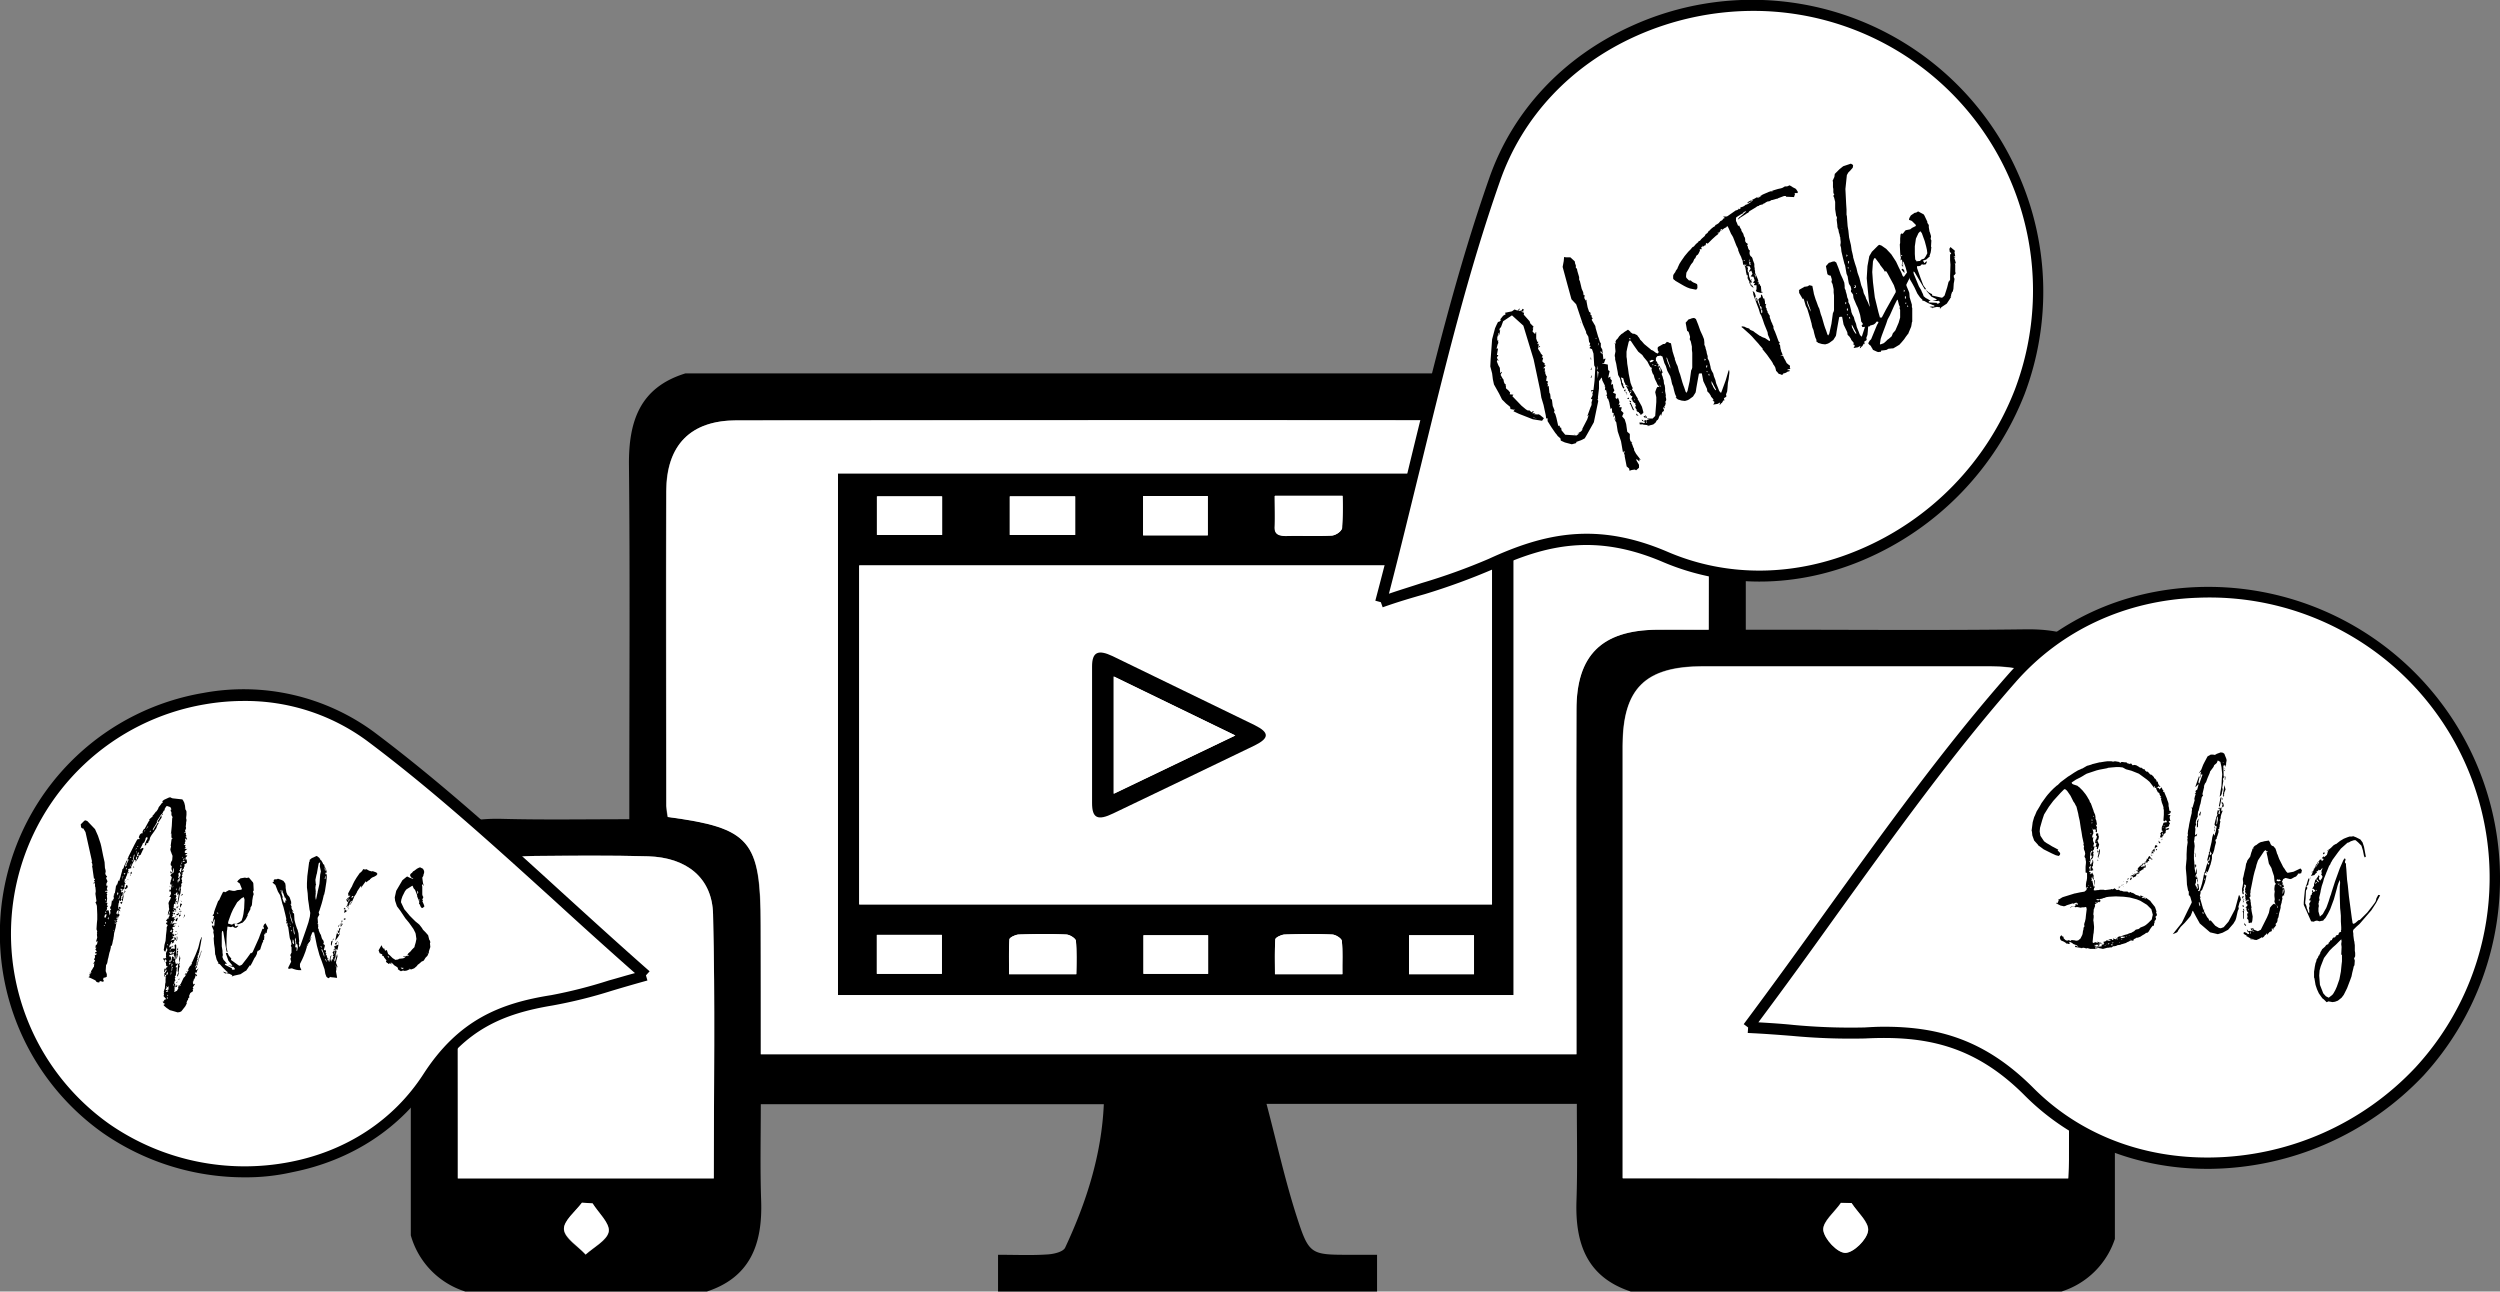
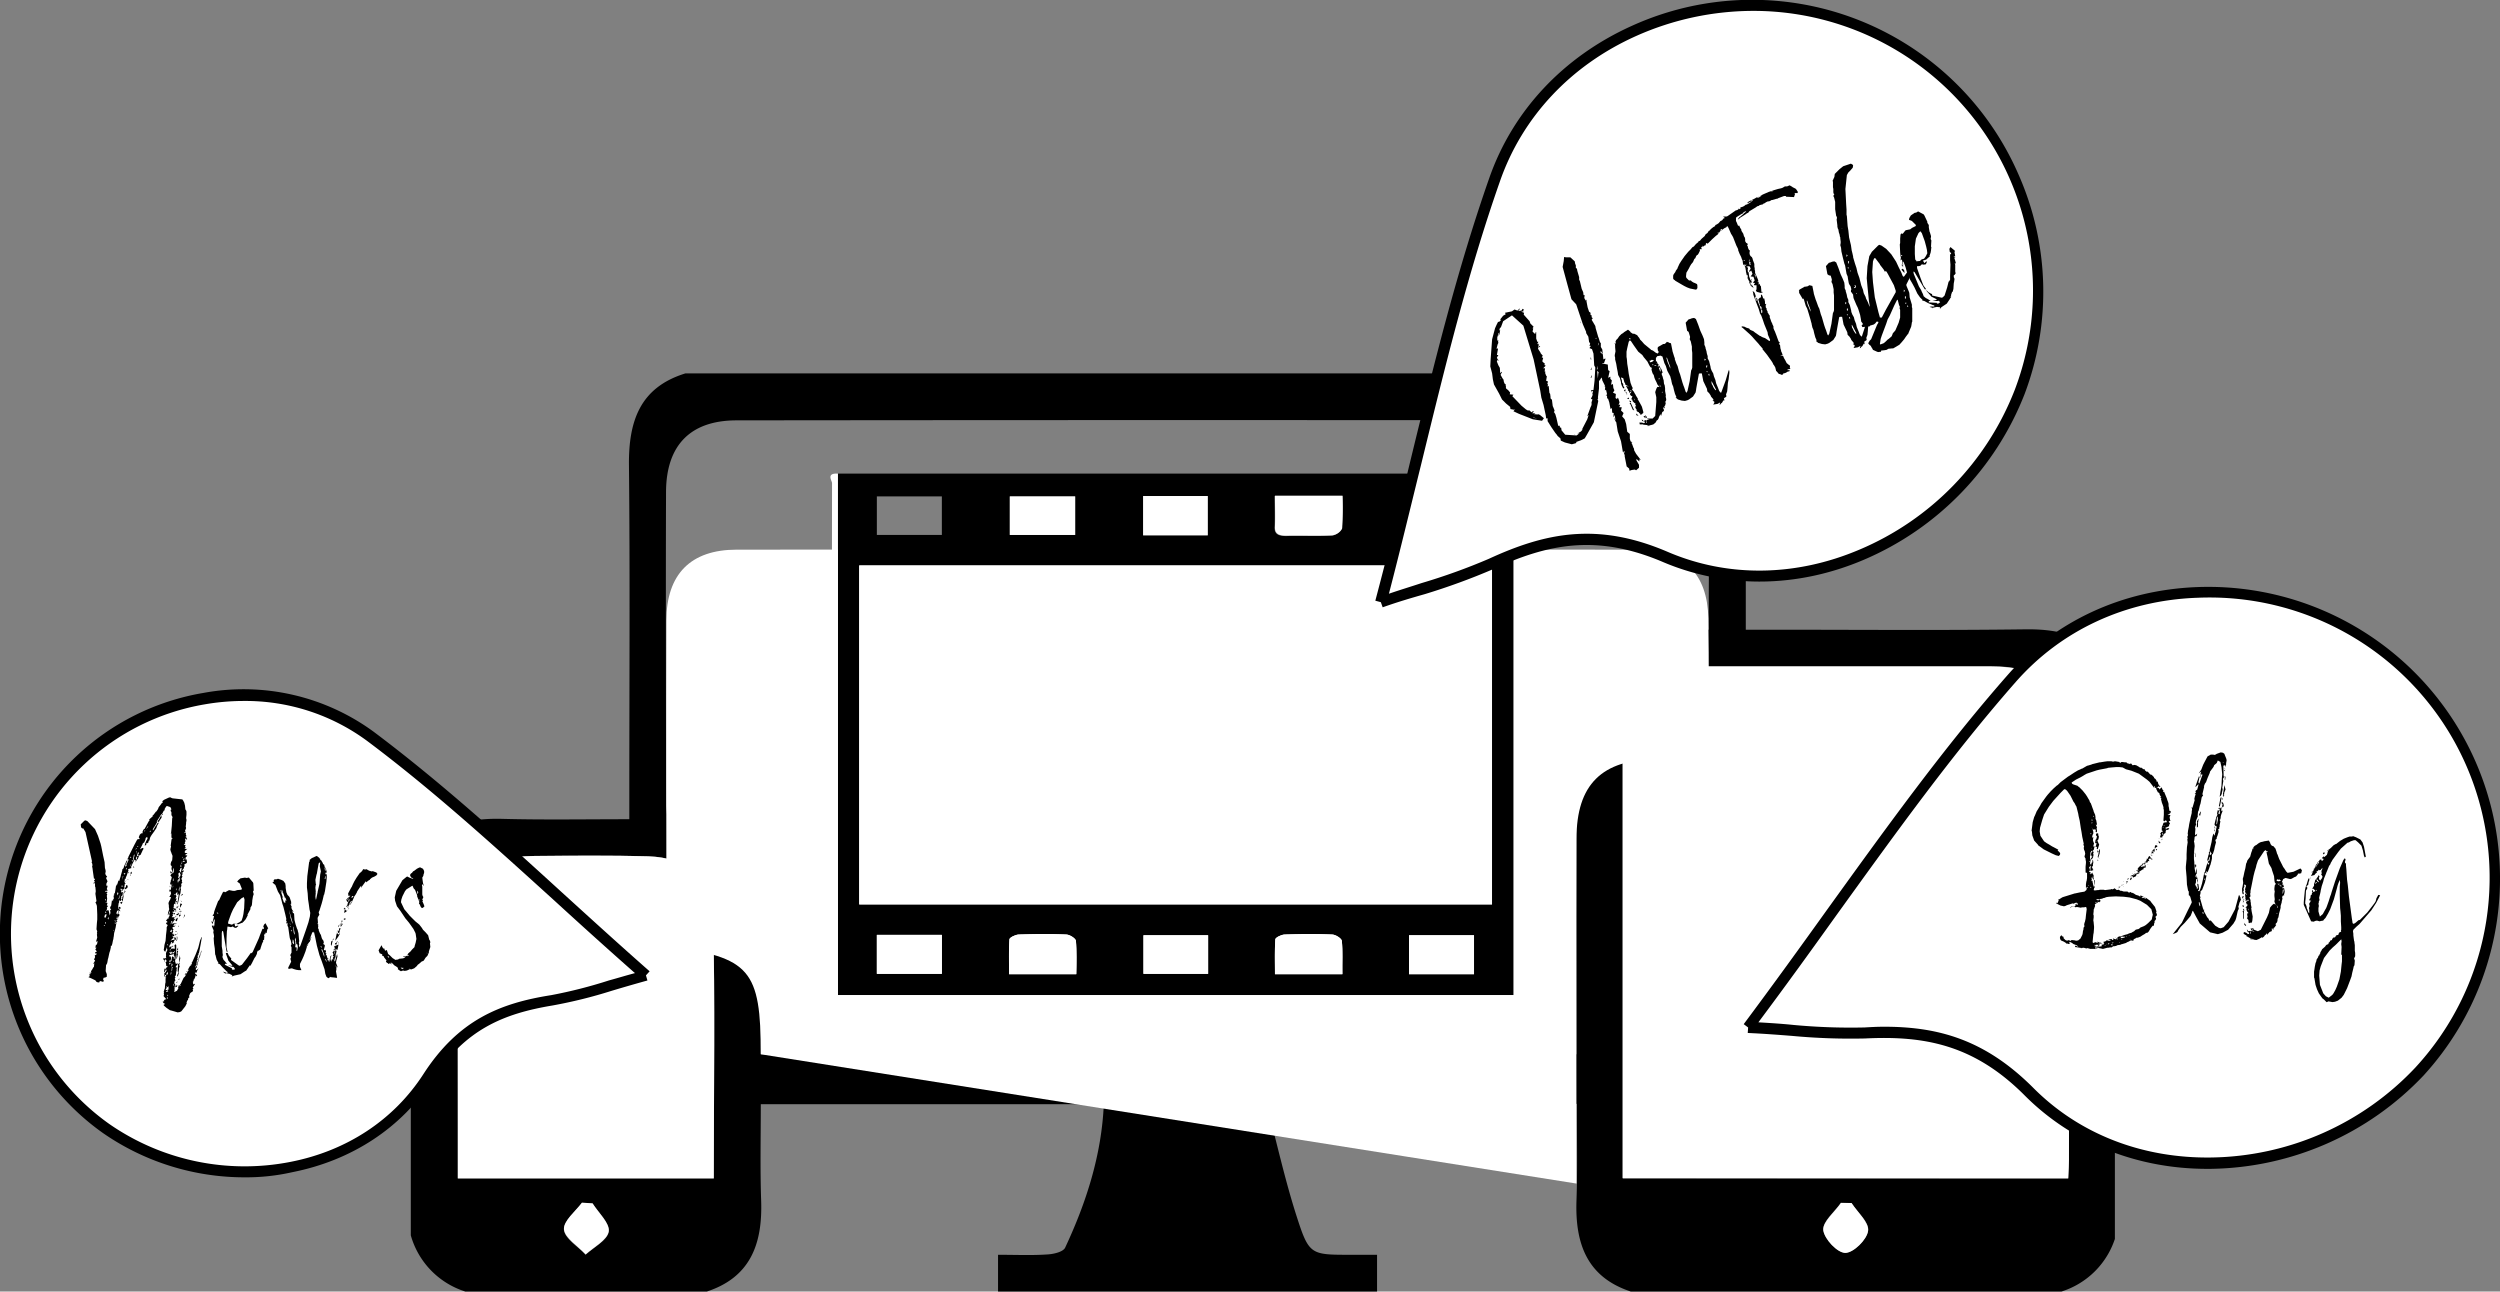
<svg xmlns="http://www.w3.org/2000/svg" height="284.945" viewBox="0 0 551.569 284.945" width="551.569">
  <rect x="0" y="0" width="551.569" height="284.945" fill="#808080" stroke="none" />
  <clipPath id="a">
    <path d="m0 0h375.968v202.569h-375.968z" />
  </clipPath>
  <clipPath id="b">
    <path d="m0 0h151.522v115.87h-151.522z" />
  </clipPath>
  <g clip-path="url(#a)" transform="translate(90.633 82.376)">
    <path d="m41.022 192.431h-52.263a18.154 18.154 0 0 1 -12.559-12.559v-79.407c3.079-10.047 10.534-12.721 20.176-12.478 9.156.243 18.312.081 28.036.081v-6.158c0-23.984.162-48.049-.081-72.034-.082-9.642 2.43-17.097 12.478-20.176h221.53c7.536 2.431 11.992 7.374 12.316 15.476.162 2.755.081 5.591.081 8.346v32.735h6.158c18.474 0 36.868.162 55.342-.081 9.642-.162 17.1 2.431 20.176 12.478v121.218a18.154 18.154 0 0 1 -12.559 12.559h-93.993c-10.047-3.079-12.8-10.534-12.478-20.176.243-7.049.081-14.18.081-21.391h-68.468c2.269 8.589 4.051 16.692 6.563 24.551 2.836 8.832 3.079 8.751 12.154 8.751h5.672v8.184h-83.621v-8.184c4.051 0 7.455.162 10.939-.081 1.377-.081 3.484-.567 3.889-1.54 4.7-10.047 8.022-20.5 8.508-31.6h-75.68c0 7.374-.162 14.342.081 21.31.324 9.642-2.431 17.1-12.478 20.176m12.4-52.506h179.96v-6c0-23.336-.081-46.672 0-70.008 0-12.073 5.591-17.5 17.664-17.664 3.727-.081 7.536 0 11.506 0 0-10.858.162-20.905-.081-31.034-.162-9.885-5.51-15.152-15.4-15.152q-99.543-.122-199 0c-10.128.005-15.471 5.433-15.557 15.643-.081 23.174 0 46.348 0 69.441.081.81.162 1.621.324 2.431 18.231 2.35 20.5 5.1 20.5 23.822.081 9.4.081 18.8.081 28.522m288.459 27.387c.081-1.783.162-3 .162-4.213v-91.4c0-12.478-5.024-17.34-17.5-17.421h-63.2c-12.8 0-17.745 4.862-17.826 17.583v95.37zm-298.83 0c0-19.69.324-38.974-.162-58.259-.162-8.1-5.834-12.559-14.342-12.8-8.346-.243-16.692-.081-25.038-.081-11.749.081-16.935 5.1-16.935 16.854-.081 14.99 0 29.9 0 44.889v9.4zm-26.739 5.51-2.35-.081c-1.458 1.945-4.132 4.051-3.97 5.915.162 1.945 3.079 3.646 4.781 5.51 1.864-1.7 4.862-3.241 5.1-5.1.243-1.945-2.269-4.213-3.565-6.239m277.763-.081-2.35-.081c-1.377 2.026-4.051 4.132-3.889 6 .162 1.945 3.079 5.024 4.862 5.024s4.781-2.917 5.024-4.862c.324-1.783-2.269-3.97-3.646-6.077" transform="translate(23.8 10.3)" />
    <g fill="#fff">
-       <path d="m66.616 142.34v-28.522c0-18.636-2.35-21.391-20.5-23.822-.162-.81-.243-1.621-.324-2.431 0-23.174-.081-46.348 0-69.441 0-10.209 5.348-15.638 15.476-15.638q99.543-.122 199 0c9.966 0 15.233 5.348 15.4 15.152.162 10.047.081 20.176.081 31.034h-11.507c-12.073.162-17.664 5.591-17.664 17.664-.081 23.336 0 46.672 0 70.008v6z" transform="translate(10.604 7.886)" />
+       <path d="m66.616 142.34c0-18.636-2.35-21.391-20.5-23.822-.162-.81-.243-1.621-.324-2.431 0-23.174-.081-46.348 0-69.441 0-10.209 5.348-15.638 15.476-15.638q99.543-.122 199 0c9.966 0 15.233 5.348 15.4 15.152.162 10.047.081 20.176.081 31.034h-11.507c-12.073.162-17.664 5.591-17.664 17.664-.081 23.336 0 46.672 0 70.008v6z" transform="translate(10.604 7.886)" />
      <path d="m404.487 182.453h-98.287v-95.37c0-12.721 4.943-17.583 17.745-17.583h63.2c12.478 0 17.421 4.943 17.5 17.421q.122 45.7 0 91.4c0 1.134-.081 2.35-.162 4.132" transform="translate(-38.809 -4.84)" />
      <path d="m45.476 192.223h-56.476v-54.288c.081-11.668 5.186-16.773 16.935-16.854 8.346-.081 16.692-.162 25.038.081 8.508.243 14.18 4.781 14.342 12.8.486 19.285.162 38.569.162 58.259" transform="translate(21.372 -14.611)" />
      <path d="m24.219 215.662c1.3 2.107 3.808 4.375 3.565 6.158-.324 1.945-3.322 3.484-5.1 5.1-1.7-1.864-4.538-3.565-4.781-5.51-.162-1.864 2.512-3.97 3.97-5.915z" transform="translate(15.89 -32.539)" />
      <path d="m367.038 215.6c1.3 2.026 3.889 4.294 3.646 6.158-.243 1.945-3.241 4.862-5.024 4.862s-4.619-3.079-4.862-5.024c-.162-1.864 2.512-3.97 3.889-6h2.35" transform="translate(-49.166 -32.558)" />
    </g>
  </g>
  <g clip-path="url(#b)" transform="translate(182.843 104.251)">
    <path d="m-21.5-10.3h149.091v115.059h-149.091zm144.31 20.257h-139.61v74.788h139.61zm-106.389-6.725h14.423v-8.508h-14.423zm73.411-8.589h-14.99c0 2.35.081 4.538 0 6.806-.081 1.54.729 2.026 2.512 2.026 3.4-.081 6.806.081 10.128-.081.81-.081 2.107-.972 2.188-1.54a71.944 71.944 0 0 0 .162-7.211m-58.745 105.5a73.46 73.46 0 0 0 -.081-7.374c-.081-.486-1.3-1.3-2.107-1.377q-5.226-.243-10.453 0c-.729 0-2.026.648-2.107 1.053-.162 2.512-.081 5.1-.081 7.7zm58.664 0c0-2.593.162-5.024-.081-7.374-.081-.486-1.3-1.3-2.107-1.377q-5.226-.243-10.453 0c-.729 0-2.026.648-2.107 1.053-.162 2.512-.081 5.1-.081 7.7h14.829zm-88.32-105.419h-14.342v8.508h14.342zm58.664-.081h-14.261v8.67h14.261zm58.826 0h-14.342v8.589h14.342zm-131.832 105.417h14.342v-8.589h-14.342zm73.087-8.508h-14.261v8.508h14.261zm58.664 0h-14.34v8.589h14.34z" transform="translate(23.526 10.543)" />
    <g fill="#fff">
      <path d="m-21.887-10.3v115.057h149.087v-115.057a13.5 13.5 0 0 1 .648 2.431c0 37.759.081 75.6 0 113.358h-151.112q0-56.881.081-113.682c0-.567-1.377-2.269 1.3-2.107" transform="translate(23.912 10.546)" />
      <path d="m123.911 89.489h-139.611v-74.789h139.611zm-88.239-37.435v15.071c0 3.322 1.215 3.97 4.7 2.269 10.452-5.024 20.828-9.967 31.195-14.994 3.241-1.54 3.241-2.836 0-4.457-10.453-5.1-20.905-10.209-31.358-15.233-3.241-1.54-4.538-.891-4.538 2.269v15.075" transform="translate(22.425 5.8)" />
      <path d="m0 0h14.423v8.508h-14.423z" transform="translate(39.947 5.267)" />
      <path d="m112.408-4.219a69.778 69.778 0 0 1 -.081 7.13 2.852 2.852 0 0 1 -2.188 1.54c-3.4.162-6.806 0-10.128.081-1.783 0-2.593-.486-2.512-2.026.081-2.188 0-4.375 0-6.806h14.909z" transform="translate(.95 9.405)" />
      <path d="m39.923 123.929h-14.823c0-2.593-.081-5.186.081-7.7 0-.405 1.377-1.053 2.107-1.053 3.484-.081 6.968-.162 10.453 0 .729 0 2.026.81 2.107 1.377.243 2.35.081 4.781.081 7.374" transform="translate(14.689 -13.245)" />
      <path d="m112.4 123.929h-14.9c0-2.593-.081-5.186.081-7.7 0-.405 1.377-1.053 2.107-1.053 3.484-.081 6.968-.162 10.453 0 .729 0 2.026.81 2.107 1.377.243 2.35.081 4.781.162 7.374" transform="translate(.953 -13.245)" />
-       <path d="m0 0h14.342v8.508h-14.342z" transform="translate(10.696 5.267)" />
      <path d="m0 0h14.261v8.67h-14.261z" transform="translate(69.36 5.186)" />
-       <path d="m0 0h14.342v8.508h-14.342z" transform="translate(128.105 5.186)" />
      <path d="m0 0h14.342v8.589h-14.342z" transform="translate(10.615 102.014)" />
      <path d="m0 0h14.261v8.508h-14.261z" transform="translate(69.441 102.095)" />
      <path d="m0 0h14.342v8.589h-14.342z" transform="translate(128.024 102.095)" />
    </g>
-     <path d="m47.7 56.553v-15.071c0-3.16 1.3-3.808 4.538-2.269 10.452 5.105 20.905 10.128 31.362 15.233 3.241 1.621 3.241 2.836 0 4.457-10.372 5.024-20.743 9.966-31.2 14.99-3.484 1.7-4.7 1.053-4.7-2.269zm31.6.162-26.819-12.965v25.85z" transform="translate(10.397 1.301)" />
    <path d="m80.42 57.945-26.82 12.803v-25.848z" fill="#fff" transform="translate(9.277 .07)" />
  </g>
  <path d="m376 133.169c8.751-33.221 14.828-63.931 25.119-93.182 11.181-32.087 49.508-46.672 80.703-33.87a63.407 63.407 0 0 1 35.166 80.623c-11.988 31.115-47.888 49.346-78.11 36.381-14.666-6.32-25.767-4.375-38.488 1.54-6.806 3.16-14.18 5.024-24.389 8.508" fill="#fff" transform="translate(-71.35 -.313)" />
  <path d="m376.121 134.027-.405-1.134-1.215-.324c2.755-10.372 5.267-20.581 7.617-30.385 5.348-21.959 10.453-42.7 17.5-62.8 5.186-14.909 16.368-26.82 31.439-33.626a64.1 64.1 0 0 1 85.4 32.9 63.9 63.9 0 0 1 1.3 48.293 65.75 65.75 0 0 1 -35.571 36.625c-14.666 6.239-30.385 6.32-44.16.486-14.747-6.32-25.6-3.97-37.516 1.54a145.326 145.326 0 0 1 -15.071 5.51c-2.839.808-5.915 1.699-9.318 2.915zm81.757-131.589a63.5 63.5 0 0 0 -25.767 5.51c-14.5 6.482-25.2 17.907-30.142 32.168-7.05 20.094-12.069 40.756-17.422 62.634-2.269 9.156-4.538 18.636-7.049 28.279 2.593-.891 5.024-1.621 7.211-2.35a134.818 134.818 0 0 0 14.828-5.348c12.478-5.753 23.984-8.184 39.461-1.54 13.207 5.672 28.2 5.51 42.3-.486a63.09 63.09 0 0 0 34.275-35.247 61.689 61.689 0 0 0 -57.695-83.62z" transform="translate(-71.065 -.036)" />
  <path d="m142.9 251.216c-21.553-18.879-40.109-37.273-60.852-52.749-22.688-16.935-56.071-9.156-71.709 14.261a52.9 52.9 0 0 0 13.289 72.2c22.85 15.962 56.152 11.749 71.061-11.344 7.211-11.182 15.8-14.99 27.387-16.935 6.158-.891 12.073-3.079 20.824-5.429" fill="#fff" transform="translate(-.308 -35.955)" />
  <path d="m53.968 295.4a54.787 54.787 0 0 1 -31.277-9.8 53.879 53.879 0 0 1 22.2-97.071 48.586 48.586 0 0 1 37.6 8.589c14.261 10.7 27.468 22.607 41.405 35.328 6.239 5.672 12.721 11.587 19.447 17.5l-.81.891.324 1.134c-2.917.81-5.429 1.54-7.86 2.269a105.411 105.411 0 0 1 -13.045 3.241c-10.7 1.783-19.285 5.186-26.5 16.368-6.806 10.615-17.826 17.826-30.953 20.419a46.1 46.1 0 0 1 -10.531 1.132zm-.162-105.1a50.268 50.268 0 0 0 -8.508.729 51.381 51.381 0 0 0 -21.148 92.617 52.4 52.4 0 0 0 39.95 8.346c12.478-2.431 22.85-9.318 29.332-19.366 7.7-11.911 16.854-15.638 28.2-17.421a104.966 104.966 0 0 0 12.721-3.241c1.783-.486 3.646-1.053 5.753-1.621-6.158-5.429-12.073-10.777-17.826-16.043-13.937-12.64-27.063-24.551-41.243-35.166a45.21 45.21 0 0 0 -27.231-8.834z" transform="translate(-.017 -35.649)" />
  <path d="m48.334 248.7.324-.729h.081l-.081.405-.162.972-.243 1.3-.162.81-.162.243.081.162-.243.243.081.324-.162.324.162.081-.081.081-.162.324v.162l-.081.567-.243.567v.081l.081.081.324-.972.324-1.053.324-.972h.081l-.081.486-.162.324-.162.405-.081.486-.081.162-.081.243v.162l-.081.324-.081-.162-.081.162.162.324-.243.162-.081.324.324.324-.162.405h-.081v.081l-.081-.162-.162.081v.081l.243.324h.157l.081.162-.162.243-.081-.243h-.081l-.081.243v.081l-.243.567h-.081l-.081.405-.162.162.081.162v.243l.081.162.243-.162.081.081-.486.729.162.324-.243.162.162.081-.081.324-.405.243-.162.162-.162.405-.081.162.081.324-.243.162-.081.405-.162.162-.162.486.081.081-.324.648-.567.729-.324.405-.324.162-.486.081-.81-.243-.567-.162-.324-.081-.486-.324-.243-.162-.648-.567v-.162l.324-.162-.324-.162-.243-.324.405-.162-.162-.081.243-.243.324-.081-.648-.729.162-.162-.081-.405.081-.081-.081-.243.162-.567.081-.162.081-1.053.081-.324v-.891l.162-.081-.243-.162.243-.405-.081-.081h-.162l-.162.405-.081-.081.081-.405-.081-.324.162.081v-.081l.243-.324.162-.324-.162-.243.081-.324.324-.162-.162-.162h-.162l-.081-.648-.081-.243.162-.081.081-.162-.081-.162-.077-.078-.162-.162-.162.324.081.243h-.081l-.162-.567-.081.081h-.083l.081-.324.162.162v-.081l.486-.081-.081-.972.081-.324.162-.324.081-.162-.081-.324v-.324l-.405 1.053-.162-.162-.162-.243.081-.486.081-.648.243-.891.081-.972v-.162l.162-1.377v-.486l.081-.162.162-.324-.243-.162-.162-.243.081-.162.162.081.081-.243-.324-.324.243-.162.162-.243h.243l-.081-.243.243-.324-.081-.405.081-.243.081-.162-.081-.243-.081.243-.243.648h-.084l.081-.567.162-.486.081-.243-.081-.486v-.336l-.081-.486v-.081l.162-.405.243-.405.081-.243.081-.243h-.162l-.243-.081.162-.162.162-.324.081-.243-.081-.405-.081-.081-.162.081h-.081l.081-.405.081-.081.081.081.081.162.162-.972-.162-.324-.081-.162-.081-.243.162-.081v-.405l.081-.081.162-.648-.243-.324-.081-.081.243-.324.243-.162.162-.162.081.081.081-.891-.243-.081.081.243v.081l-.243.648-.081.081h-.324l.081-.486h.081v.162l.081.162h.081l.081-.162v-.324l-.162-.243.081-.648-.243-.243v-.243l.081-.405.162-.324.081-.081.081-.972-.081-.243-.081-.162-.162-.486-.081-.162-.081-.405.162-.648-.081-.162.162-1.215.081-.324h.162v-.081l-.243-.162v-1.055l-.081.243h-.081l.081-.162.162-1.621.081-1.621.081-.243-.081-.243-.162-.243v-.648l-.081-.162-.081-.081v-.324h.081l.081-.081-.243-.486-.729-.243-.162.081-.162.243-.243.405h.081l-.081.243-.162.081-.324.648-.243.162-.405.648-.567.891.081.162-.243.405-.162.324-.405.567-.162.405.081.081.081-.081.405-.729.162-.162.243-.486.162-.162.243-.081-.081.162-.243.405-.081.162-.162.486-.081.162-.243.324-.081.162-.648.891-.243.405-.081.162-.162.648-.162.081-.081.405-.243.081.081.081-.243-.081-.081.324.081.081-.405.162.162-.567.243-.567.243-.405-.081-.405-.324.243-.081.405-.243.567-.324.243-.081.243-.486.972.081.081.243-.243.324-.081.081.243-.162.243-.486 1.053-.324.162-.243.648-.081.162-.243.081.081-.243.081-.324-.081-.162.162-.081.243-.081-.162-.243.162-.162v-.243l-.162-.081-.243.81v.081l-.243.405.081.324h.166l-.324.648.081-.405-.243-.243-.081.081-.405.81-.324.729.081.243-.729.243v.081l.081.162-.324.972-.081.243-.162.324-.081.405-.162-.081v.162l-.081.567.162.243.162.081-.243.081v-.081l-.081.729h-.166l.243.162-.243.162.243.081-.486.243-.324-.243-.162.081.162.324v.405l.081.081.081-.081-.081-.162.243.162.162.162.324-.162-.081-.243-.081-.162.324.162-.162.324-.081.081-.243.162v-.162h-.081l-.162.324.405.081-.081.162-.405-.162v.081l.162.162v.081l-.324-.081v.729l.324-.081-.162-.243v-.081l.324.081-.162.81-.162-.243v-.162l-.081-.081-.081.162-.081.243-.324-.162-.081.162.081.162-.162.405v.081l-.081.567.081.567.162-.081.081.324.162.162-.081.081-.162-.162-.081.162v.081l-.162.324.162.243.162.081v.081l-.243.324-.081.243-.243-.243-.081.081.405.324-.243-.081-.243-.081.081.324.081-.081h.162l-.081.162-.243.162.243.243-.243.162v.243l-.162.972-.162.648-.162.567-.081.729-.081.405v.162l-.081.243-.162.81-.162.567-.081-.162-.081.081v.324l-.162.729-.162.486-.243 1.134-.081.243-.081.486-.081.405-.162.324-.081.081-.081 1.215v.162l.243.648v.567l-.324.162-.405.081-.081.405.162.243-.162.243-.567-.162h-.162l-.162.324-.243-.081h-.162l-.162-.081-.243-.324-.81-.405-.733-.315.324-.243-.162-.324.405-.162-.081-.081h-.162l-.081-.162h.405l-.081-.324.324-.486.162-.324.162-.162.081-.81-.243.162v-.081l.243-.324.162-.324v-.081l-.241-.074.081-.162.081.081-.079-.167.162-.324v-.162l-.081-.243.405-.243.081-.162-.405-.081v-.162l.405-.243-.324-.405v-.081l.243-.324h-.243v-.081l.081-.486.162-.081.162-.324.081-.567-.243.243-.081-.162.243-.81-.081-.648.081-.162-.081-.162.081-.405-.162-.405v-.162l.081-1.215.081-.81v-1.134l-.081-1.864-.167-.487-.162-.243.243-.324-.243-1.621.081-.567-.081-.891-.081-.162v-.729l-.081-.081-.162.324-.081-.324.324-.162-.243-.324.243-.243-.157-.246-.081.081-.243-1.7-.081-.648-.081-.324.081-.324-.081-.405-.162-.324h.162l-1.461-6.563-.486-.81h-.243l-.243-.243-.081-.647.81-.81.243-.081.405.162 1.7 1.783.648 1.458.567 1.7.162.648.405 2.026.324 1.458.081 1.3.081.243.081.405v.081l-.081.486v.081l.162.324.243.243-.243.324.324.729-.243.486v.162l-.081.324.243-.081.081.243-.162.567.162.243-.081.243-.243-.162-.243.324.405-.081.162.162-.162.162-.081.162h.081l.081.081v.162l-.081.162.081.648-.081.729-.081.081-.405-.081.648.243-.162.567.324.081-.162.162-.162.243.081.243-.162.324-.081.162.243-.162h.324l.243 1.134.162-.567-.081-.567.243-.162-.162-.162-.081-.243.081-.243.162-.243.081-.567.081-.567.324.162-.162-.243.243-.243v-.486l-.081-.162.243-.243-.162-.162.243-.243.162-.972.081-.567.162-.243.081-.243v.243l.324-1.053.081.162h.081l.081-.324.243-.729v-.081l.324-1.134v-.243l.243-.243.081-.162.081-.324.567-1.215.162-.162-.081.405-.243.405-.162.486.162.324-.081-.081.324-.486h-.162l.081-.243.162-.243.081-.162v-.081l.243-.405-.324-.081v-.081l.162-.162.081-.324.81-1.621.486-.972.648-1.215.324-.081h.243l-.243-.405.243-.567.324-.324.162.081.162-.162-.081-.162.162-.405.162-.243.162-.081.405-.729.486-.891.243-.324-.162-.081.729-.648.243-.162-.243.081.081-.162.243-.243.486-.648h.081l.324-.486.081-.162.081-.243.162-.243.081-.081.486-.648.243-.162-.162-.243.405-.324 1.053-.486.324-.081.081.081.405.162 2.188.243.081.162.081.081.243.486.162.648.081.81.162.243.081.243v.729l-.081.729.081.324v.243l-.081.405v.243l-.081.648.081.324-.243.648h.162l-.243.324-.162.162.486-.162-.081.405.162.405-.243.162.243.162.162.324-.162.162-.081-.324-.243.162.081.243v.324l-.162.324.162.081-.324.243v.081h.405l-.162.324.162.324-.243.081.081.162.243-.081.081.243-.324.243-.081.324.162.162h.415v.081l-.405.243.081.243.324-.162v.081l-.162.162.081.162-.243.081-.081.567.243-.081.081.405v.405l-.405.243-.162.081.081.405-.162.162v.243l-.243.324-.162.162.162.162.081-.162.162.081-.162.081.162.162h-.081l-.486.243-.081.162.324-.324v.486l-.162.324.162.081-.081.243-.162.324.162.405-.081.324.162.081-.324.405.081.081v.324l-.162.324v.243l.081.081-.081.486v.162l-.081.405-.162.324-.081.567-.324 1.458-.081-.081v-.162l.162-.891v-.081l.162-1.053.081-.081-.081-.081-.243.324h-.084v-.729l-.162.243-.081.081-.162.243.081.243.243.243h-.162l-.162.567.243-.162-.081.405-.162.405-.081.324-.162.162h-.081l-.081.567.162-.081-.243.243.243.243.405.081-.243.567h.243v-.162l-.243-.243-.243.162.081.081-.081.324-.162-.162-.162.162.162.324.405-.162-.081.324-.486-.081.081.324-.081.162-.162.162v.081h.648l-.243.403.162.081-.243.567-.081-.243-.162.729.486-.324.081.162-.324.486.324.081.081.081-.648.162.162.162-.081.162.243.243-.243.162.162.243-.243.405.081.081.162-.081h.081l-.243.162.405.081-.081.405-.405-.162.324.486-.243.162-.081.081-.243.243-.162.162.405-.162.567-.081-.162-.486h.324l.081.243.081.081-.243.243-.243.162-.081.324.243-.081-.567.324-.567.162.243.081-.243.162-.081.405.081.081.162-.081.162-.243.081.405-.162.081.162.162.324-.081.324.081.081-.081v-.405l-.081-.075-.081.081.162-.081-.081-.162.162-.243h.162l.081.162v1.3l-.081 1.053-.081.567v.162l-.081.243v.243l.162.567.405-.162-.081.405-.162.081-.162.162v.324l.324-.081-.081.162-.162.486.162-.162v.081l-.081.162-.081.324-.081.729-.081.081-.162.162.162.162-.162.324.162.405-.162.081-.081.324v.324h.162l-.081.567.081.081.162-.486.081-.081-.081.324h.081l.243-.162-.081.405-.324.081-.081-.081.243-.162-.162-.081-.324.486.405-.162-.243.162-.081.324.081.162-.081.162-.081.162.162.081.486-.243.324-.567-.081-.243.162-.162-.162-.081.486-.243-.162.243.081.081.162-.243-.162-.243h.162l.648-1.378.243-.243.081-.081.567-1.053.081-.162.324-.324-.405.162.648-1.134v.243l.162-.243-.162-.162h.324l-.081-.405h.081l.081-.162.729-1.621.567-1.458zm-21.234-3.321.162.162.081-.162-.243-.079zm.405-1.7.162-.486v-.324l-.324.162-.162.567zm.081-3.889-.162-.243-.081.162.243.243zm-.243 2.674.162.162.162-.081-.243-.243zm0 2.512.081.081.162-.324-.162-.081zm.729-1.134.081.324.081-.648-.324.405v.077zm1.134 2.755.162-.081-.081-.162zm.243-1.783.162.243.162-.243zm.162-.162.081-.324-.243-.081zm.729-2.35.081-.162-.162-.081-.162.162v-.243l-.243.729.243.324v-.081l.162-.486zm-.324-3.889.162.081.162-.243-.243-.162zm0 .162.081.162.162-.162-.081-.081zm.324.891.081.162.324-1.053-.081.081zm.162 1.783.081.081.243.162.081.081-.162.081-.324.081v-.405zm.162-.891.162-.081.243-.081h.162l-.081.162-.162.324-.081-.081zm.324-3.484.243-.081.081-.081-.243-.162zm0 2.269v-.081l.162.081.324-.243v.324zm.324-1.458-.243.081h-.081l.081-.324zm0-3.241-.243.972.324-.891zm.162-.567.162.324.243-.324zm.486 3 .081-.405.243.081.081.243-.081.324-.243.162-.405.243.162-.162-.081-.162zm.243-1.621-.405.567v-.081zm-.243-2.269.081.081.162-.243-.162-.081zm.729 2.431-.405-.162v-.081zm-.243-1.458.081-.324.081-.081.081.081zm.567.486-.162-.162.162-.162zm.162-4.051-.162-.162-.162.081.081.162zm-.243 1.945h.081l.162-.567h-.075zm0 1.621.162-.405h.081l.081.162v.162l-.081.162-.162-.081zm.729-3.4.162-.405.081-.486-.243.324v.243l-.162.324.081.324-.162.243-.243-.243.243.405h.081l.243-.567zm.162 2.026h-.324l.162-.243zm.162-3.97.324-.081.081-.081-.081-.081zm.324.324-.081.729.162-.648zm.081-1.053.162.162.162-.162zm1.621-3.16.243-.243-.162-.081zm.324-.486.567-.648-.081-.081zm.891.567.162-.081.081-.243h-.069l-.162.162zm1.874-2.609.162-.162.324-.648.243-.324v.567l-.405.567-.081.162-.162.243-.162-.162-.162.081zm.891-1.377h.162v.081l-.324.162zm.486 34.113h.243l.081.081-.324.81-.081-.324zm.323-2.836h.243v.081l-.162.081.162.162-.243.081zm.081 7.941.405-.081v-.081l-.243-.243v.162l-.243.081zm.081-.405.405-.081v-.729h-.081l-.081.243-.324-.324.081.405-.162.324-.081.162zm-.081-3.565.081.243.243-.162v-.567l-.243.405zm.243 5.1-.162.243.243.243zm.081-.162.081-.243-.243-.081zm-.081-11.344.081.162.081-.081-.081-.243h-.081zm.405 4.376.324-.324v-.081h-.243l-.162.324zm.486-2.593-.324-.162h-.162l.081.162.162.243.324-.081-.081-.162.243-.162.081.081-.162.162h.243l.162.081-.243.162-.729.162-.162.243.405.081.081.486-.162.486-.162-.162-.081.243.081.162.162-.081.324-.324-.082-.068.081-.243v-.324l.162-.243.324.324-.081.243h.162l.081-.162-.081-.486-.405-.243.324.162-.081-.405.162-.324.162-.162-.162-.081-.081.243-.567-.081h-.243l.243.243zm-.162-.486-.081-.081-.243.162.243-.081zm.162-4.538.081-.243-.405.567.324.162.081-.243v-.243zm-.081 4.294-.243-.081-.081.081.243.081zm-.243-13.694-.081-.405.162.243zm.081-5.186.081.081.081-.162-.081-.081zm.648 17.178-.486.081-.081.324h.405l-.162-.324zm-.567 6.806v.567l.162-.567-.081-.081zm.243-11.425-.162.081-.081.648h.081l.162-.567zm-.081 5.753.162-.243h.243v.093zm.162-13.937h-.081l-.081.567h.081zm0 18.636.162-.162v-.162l-.162.162-.081-.081-.081.972.162-.324zm-.081-.405.162-.405-.162-.324-.081.405v.324zm.324-17.745-.081-.081-.081.567zm.243 13.775-.486.324.243-.162zm-.405-8.184.162.243.081-.324zm.324-6.806-.243-.162h-.081l.081.162.162.081v-.081zm0 17.988v-.324l-.162.162zm-.162-11.587.081.081.081-.243h-.162zm.162 16.449-.081-.081-.081.405.081.081zm0-23.012-.081-.405-.081.405zm0 3.322.162.081.162-.324zm0 5.591v-.081l.162-.243h.081l-.081.324zm.486 1.3-.405-.081v-.081zm.081-2.188-.243.243-.162-.081zm-.162 1.54.162.162-.405.081zm-.081-6.968.081-.243zm.243 8.913-.324-.081.081-.081.324.081zm-.081.486.081.081-.243.162h-.162l.081-.162zm-.162-3.16.405-.486.081.162-.162.567-.162.081-.162-.162zm0-3.484.081.081.081-.243-.081-.081zm.081 2.431.243-.243h.243v-.081l-.162-.162h.324l-.081.405-.324.162-.081-.162-.162.162zm.243 14.909h-.243l.243-.162.162-.081zm-.162-20.338.162-.567-.243.405zm.081 2.674.162-.243-.243-.081-.081.081zm.162 11.992-.162.405-.081.081.081-.729-.081-.162.162-.729.081-.243h.162v.243l-.162.324.162.162-.081.162zm-.243-11.1.162.081.405-.324-.243.405-.162.243zm.243 7.13-.081.324-.081.162-.081-.081.081-.162.081-.486-.081-.162.081-.162.081.162zm.243-12.316v-.081h-.324zm-.243-.648v.081h.324l-.324.243.081.081.405-.243.081-.567-.081-.081-.162.243-.162.162zm.162 14.828v.567h-.243zm.405 3.322-.162.567.162.405h-.162l.081.243-.081-.081-.081.729-.081.324.081.162-.162.567-.243.243.081-.405.162-.405v-.162l-.081-.243v-.567l.081-.648v-.324zm-.567-6.077v-.324l.081-.243zm.405-13.775-.243.405.162.081-.162.81.405-.243-.081-.081.162-.162.081-.324-.162-.243.081-.081zm-.081 11.668v.324h-.162l.162-.243-.081-.081zm0 12.073-.081-.162.162-.162.081.081zm0-19.2-.081.405.162-.243zm.405 4.7v.324h-.162l-.162.324v-.081l-.081-.567.243.162zm-.081-10.128-.081.405h-.162l.081.162.162.081-.081.162.081.081.162-.162.162-.891zm-.324 4.538v.324l.081.243.162-1.215-.081.243zm.486 4.781-.081-.162.162.324-.324.567v-.243l.081.081.162-.324v-.081l-.405.081h-.081zm-.324-.486.162.243-.081.081-.162-.081-.081-.243zm0 10.291.162.648v.081l-.162.729-.081.162v-.81l.081-.405zm.486-20.419-.081.081-.243.81.243.081-.081-.648.324-.243zm-.083 9.076.162.243-.081.081-.162.081-.081.405h-.081l-.081-.243.081-.486.081-.162zm-.162-.729.243.243-.081.081zm.486-1.458v.162l-.162.162-.324.081.081-.081.162-.162zm-.081-7.86.081-.162-.162-.162zm-.081.729-.081.081.081.081zm.486-.486v-.324l-.324.486.405-.081h-.243v-.081zm-.162.324-.162.081v.162h.324l.162-.162zm-.081 12.721.162-.405.162-.486.081.243zm.567 12.073.162.162-.324.243h-.081zm.324-27.468-.081.243-.081-.081zm-.081 27.225h-.081l.081-.243h.085zm2.593-.81-.405.648-.081-.243zm.486-3.16-.081-.081.162-.648h.081z" transform="translate(-4.188 -41.218)" />
  <path d="m57.681 249.7v-.081l.324-.081.162.405-.081.567h-.081zm11.506-.324.324-.324.648 1.215-.081-.081-.162.243-.162.81-.324-.081-.081.081.243.162-.081.081-.162-.081-.162.324.081.162-.081.972-.162-.162-.081.162.081.162-.243.486-.324.972-.081.324-.081.081-.324.243h-.162l-.162.405v.162l-.081.243-.243.486-.243.324-.567 1.134-.324.567-.162-.081-.081.162-.243.324-.081.162-.324.324.162-.081v.081l-.324.243-.162.081-.975.647-1.458.324-.162.081-.324.081.162-.243-.648-.324-.81-.162-.162.162-.081-.243v.081l-.405-.324.324.081.648.243.081-.243-.243-.162-.729-.729-.162-.162-.567-.648-.324-.162-.162-.081.162-.081-.243-.405-.162-.324-.243-.972-.081-.162-.081-1.3-.162-1.053-.081-1.215.081-.405-.081-.567-.081-.243.162-1.458.081-.243v-.243l.081-.891-.081-.081h-.081l-.162.486-.243.567-.162-.648h.081l.081.162h.081l.324-1.3-.081-.081-.162.081-.081-.081.324-.567v-.243l.243-.729.648-1.7.243-.243.405-.891.405-.81.243-.162.243.162.729-.405.162-.081.81.162h.486l.486-.162.891-.081.162-.162-.486-1.215-.567-.405.243-.324.486-.405.972-.162.405.081.323-.081h.162l.891 1.053.081.243.081 1.54-.162.243.162.567-.162.486-.162.972v.162l-.081.81-.081.162-.243.405v.324l-.648 1.215.081.081-.324.648-.243.405-.324.324-.081.162-.162-.081.081.162-1.053.405-.81-.081.081.405v.081l.162.081.324-.162h.243v.081l-.486.405-.405-.081-.324-.243-.405.162-.324-.081h-.081l-.324-.081-.081.324v.243l-.083.489-.081 1.7v1.87l.081.324.162.729-.243-.162-.729-4.375-.162-.162h-.078l-.081.486v2.917l.162.972v.405l.081.567-.081.243v.243l.243.567.243.243.324.405.243.243-.324-.081-.243.162.162.162.162.081 1.3.648-.081.162.243.162.405-.081.081-.081-.081-.162-.243-.324h-.165l-.567-.162-.486-.243.648.162h.324l-.081-.162-.81-.972-.162-.486-.324-.891-.081-.324h.405l.243.567.405.486.162.162-.081.324 1.7 1.215.243.081.486-.243 1.134-1.458.81-1.134.081.081.324-.243.324-.729 1.053-2.35.324-.891.486-1.215.243.081.081-.243-.162-.324zm-10.453-2.593.243.162.162-.081-.239-.164zm2.593 1.864-.081.405v.081l.81.243h.081l.405-.243.486.081h.081l.567-.324.162-.081.405-.324.243-.729.162-.729.162-1.3.081-1.864-.162-.567-.486.243-.972.891-.891 1.54-.405.891-.243.648-.405 1.134z" transform="translate(-10.942 -45.373)" />
  <path d="m87.813 252.952.243.081v-.081l.729-.324-.243 1.215-.081-.081-.081-.162-.162.324h-.081l.081-.567-.243.729.405-.081-.081.243-.081.567-.162.81-.162.162v.324l-.081.162.162.081.081-.162.324-1.215.081-.243.081.486v.081l-.243.891-.081.486.324.81-.081.243h-.081l-.162-.486-.081.081.162.486v.405l-.081.324.243 1.377-.081.082-.567-.081-.81-.081v-.081l-.324.243-.162.081-.405-.324-.243-.648-.162-.972-.648-1.864-.486-1.3-.573-2.102-.324-1.621-.324-1.458-.162.243-.162-.162-.648 1.7h.081l.243-.567h.081l-.243.729-.081.243-.162.162-.405.567.081.081.162-.324-.081.243-.162.243-.162-.081.081.243-.324 1.053-.405 1.053-.324.729-.486.972v.648l.324.729h-.567l-.567-.081-.567-.162-.405-.162-.486.081-.243.081-.081-.324.162-.324.405-.81.081-.162-.162-.648.162-.405-.162-.243v-.237l.243-.486v-1.215l-.162-.243.162-.405-.162-.81-.162-.324-.081-.324-.324-2.269-.162-.324v-.567l-.081-.081-.162.243v-.495l.162.162-.162-.324-.081-.162.081-.243-.243-1.053-.405-1.621-.243-.729-.162-.648-.324-1.212-.486-.81-.567-1.459-.405-.324-.081-.081-.162-.243.324-.081v-.162l-.081-.162.324-.243.162.081.324-.081.162-.081.729.243.486.243.405.567.081.567v.405l.162.972.243.567.324.324.162.243.324.972v.567l-.162-.162.081.243.243.567h-.162l.243.567.324.405-.162-.081-.243.081.162.081.162.324-.162.162.243-.324.081.243.081 1.3.081.324.162.648.324.972.162.324v.162l.081.243.081.324.081.972.081.729-.081.324.081.405-.081.324.081.081.081.243.243-.567 1.134-3.241.567-1.7.324-1.3.081-.81-.081-.405-.081-.324-.162-1.215-.162-1.053-.081-1.3-.162-1.3v-.96l.081-1.54.405-3.16.162-.162-.081-.243.486-.405.891-.405.243-.085.81.648v.081l.486.81.081.243.243.162.081.405.243.324.081.243.081.324.081.405-.324.081.081.324h.081l.081-.162.081.405v.405l-.081.972-.324 2.107-.081.324-.081.405-.081.081-.243 1.053-.243.891-.486 1.54-.162.324.081.405.081.081-.243.567.081-.405-.243.648.081 1.053-.081.081v.243l.081-.162.081.324-.162-.081.162.243-.081.567.162.162v.243l.081.243.243.567.162.243.081.324.081.243v.081l.162.324.243.324.081.405-.081.162-.081.243.162-.081.243.324-.243.972.243.081.081-.162.162.405-.162.405.243-.081-.162.567.162-.162.243.81.243.081-.324.243v.081l.243-.081.162.405h.081l.081-.486.165-.724.243-.243-.243.81v.081l.162.567.162-.567.243.081.081-.081-.162-.243.162-.243.081-.162-.162-.081h-.081l.162-.324.162-.081.243-.567-.081-.081-.243.648-.081.081-.162-.405v-.081l.324-.324h.324l.081-.486-.486.405-.081-.081.324-.324-.162-.567zm-10.777-10.291.081.324h.162l-.162-.729-.081.081v.243l-.729-2.026-.081.081.162.648h-.081l-.243-.648-.081.081.486 1.458-.081.243.243.648.081.243.324.162v-.81zm1.134 4.051.324.972.243.405-.891-3.079.324 1.54zm0 1.458-.162-.324.081.405zm-.162.486.162.162.162-.081-.162-.081zm.405.729-.162.162.243.243zm.243 3.16h.244l.081-.162-.162-.729-.081-.081h-.081v.324l-.081.324.243.081-.162.243zm.162-3.241.081.729.162.405.081-.081-.324-1.621h-.081zm.81 4.781.162-.81v-.162l-.081-.486-.243-.081-.162-1.458-.162.486.162.567h-.081l.081.486-.081.486.162.243.081-.162.081.162v.324l-.081.324h.162zm4.132-11.344.081-.081.162-.81.162-.729v-.081l.243-1.053.162-.729.081-.972.081-1.053.162-.729-.243-1.134.081-.891-.324.243-.081.405-.327 1.862-.081.243-.243 1.134.081.891.081.081-.081.162-.081.567v.081l.081.81-.081.324.081-.162v.081l-.081.891zm1.14-8.831-.243-.324h-.081l.243.486zm.081 19.123-.081-.081-.081.081.162.324.081-.081zm.324 1.377.324.972v-.482l-.405-1.053-.081-.162-.162.081.081.162zm.648-16.854h-.081l-.162.567.162.081zm0-1.3-.162-.729-.081.243.081.567h.081zm-.162 19.609.324.567.081-.081-.324-.567zm1.7-4.132-.243 1.134h-.081l-.081-.243.081-.648zm.162-.405.081.081-.162.243-.081-.162zm.162 5.267-.081.405zm.486-3.97-.081.081-.081-.162-.162.162.081-.405h.242l.162-.405h.081v.081zm-.243 2.431.081-.648-.162.648zm.648-5.51.243.081-.081-.486.324-.162v.162l-.243.891.081.324-.324.567-.567.81h-.081l.324-1.54h.243l.081.243h.081l.162-.324-.081-.081-.243.081zm-.405.567.243-.567h.081zm.729-1.945-.243.648-.081-.243zm-.162 4.051-.162.324.081-.405zm.405-3.646.243-.567h.084l.081.162-.324.486-.243-.081.243-.81.081.081-.243.648zm.162-.891v-.324l.324.081zm.729-3.16.162.162-.326.246-.081-.162zm-.164 2.678-.081-.162.081-.162.405.081v.081l-.081.081-.081-.081-.162.162zm.324-2.188.162.243.162-.243h.081l-.162.243-.081.162-.486.243.162-.729h.162zm5.915-8.589.891.324.243.324-.243.324-.405.243-.567.243-.486.405.081.162-.162-.081-.729.567v-.162l-.081-.081-1.053 1.458.081-.486-.243.243-.486.729-.243.405v.081l-.324.567-.243.324-.162.405-.324.729-.081.243-.324.405-.081.162-.081-.162.324-.324-.162-.243-.567 1.3-.081-.081.162-.324-.081-.081-.243.324-.081-.081.243-.405.081-.324.162-.405-.081-.081-.162.243-.243-.567.567-.648-.162.324-.162.324.243.162.081.243.243-.567-.324.324-.081-.243.081-.324.081-.081.324-.405h-.079l-.324.081-.081-.567.648-1.215.162-.243.243-.567.324-.648.486-.81.729-1.053.162-.081.324-.324.243-.405h.162l.243.081.324-.081.567.324.567.162h.162zm-5.348 8.508v-.081l.162-.405.081.243-.081-.081zm.486-1.7.243.162.162-.405zm.405-.891.324-.324-.324-.081-.162.324.081.081.243-.162z" transform="translate(-14.092 -44.254)" />
  <path d="m109.339 258.969-.486.081-.324-.081-.324.081-.162.081-.405-.243-.324-.243.081-.081-.081-.243-.324-.243-.405-.243-.243-.243-.324-.324h-.243l-.324.162-.243.081-.081-.243-.081.081-.324-.324.081-.243h.081l-.567-.729-.081-.243-.324-.081v-.329l-.567-.243-.243-.648.648-1.134.243.567h.081v.081l.081.081.324.081-.081.162.162.243.243-.081.162-.081v.162l.243.729.405.324.567.567.243.162.162.081.162.162.648-.081.243-.162.81-.081.567-.162-.486-.243v-.081l.405.081.567-.243v.162l.243-.081v-.081l-.324-.162.243-.162-.081-.081.567-.486.324-.405.567-.567v-.162l.243-.81.162-.81-.162-1.134-.081-.243-.405-.81-.972-1.377-.81-.972-.162-.243-.972-1.459-.729-.972-.405-1.215-.081-.729.324-1.459 1.377-2.35.891-.729.162-.081.486.243.648.243.243-.081-.486-.162-.243-.405v-.243l.162-.243.243-.162.243-.324.162-.081.567-.405.081-.081.486-.243.243-.081.324.162.324.162.243.486v.405l-.162.486v.162l-.243.405.081.648.081.567.162.567h-.081l-.081-.162-.081-.162-.162.162.081.405v1.7l.081.324.162.243-.243.567.162.243-.162.162.081.081.243.567.081.243.081.162-.324.324-.243.081-.243-.243-.243-.567-.162-.162.081-.405-.081-.162-.405-1.053v-.243l-.407-1.055-.081-.162-.243-.243-.162-.324v-.081l-.162-.243-1.3.81-.324.405-.567 1.134-.243.729-.081.567.729 1.54 1.215 1.459 1.215 1.215.891.729.567.729.243.405.567.567.567.648.243.972.162.243.081.324-.081.243.081.81-.324.972v.252l-.324.729-.405.405-.405.648-.324.162h-.081l-.648.567-.243.162-.243.324-.567.486-.648.243-.243-.081zm-4.294-3.241.243.405.162-.081-.081-.162zm.972 1.783-.081.081-.162-.081-.243-.162h.243zm.486-.81.324.405zm1.458 1.621.324.324.405-.243zm1.783.243.405.162v-.081zm1.864-17.1.081.648.162-.324-.162-.486v.162zm.324 1.945.243.081v-.162h-.243zm1.621 11.668.324.081v-.081z" transform="translate(-19.575 -44.842)" />
  <path d="m422.492 70.081h.972l.972.891.081.486.162.405v.567l.243.162.081.486.405 1.377v.567l.162.324.405 1.7.324.729.081.648h.243l-.081.567v.081l.324.567.162-.243v.405l.243 1.3.324.972.324.243v.485l.243.081v.405l.243.243-.243.324.81 1.377.081.486.567 1.945.081.162.324 1.053.162.081v.891l.324.567.243 2.188.324-.162h.162l-.324.891v.081h-.405v.087l1.215.243.081 1.215.324.243-.324 1.458.486-.243v.484l.324.324-.162.972.405-.162.081.81.081.243.162.324-.324.567h.081l.567.243-.081.891.324.243.162-.324.162.243.243.81-.243.648.162-.162.243.081-.243.486h.405l-.324.081h.081l.405-.081-.162.729.567.567-.324.729.567.648.324 1.053.243 1.7.567.486v1.053l.162.567.405.243-.243.081.162.243.324.891.081.081.081.486.405.729 1.053 1.377-.324-.162v.486l-.648-.567v.324l.567.972v.648l-.648.567-.243-.162h-.081l-.639.094-.486.162-.081-.486-.567-.486v-.09l-.41-2.1v-.243l-.243-.729.243.162v-.324l-.405.162-.405-2.35-.729-2.188-.324-2.026-.243-.324.081-.729-.162.486-.081-.081.162-.486-.243-.486-.081.486-.081-.081.081-.729v-.081l-.243-.081h-.083l-.081-1.053-.243.243-.081-.162-.243-1.3-.324-.972-.162.243v-.648l-.081-.162h-.243l.324-.243-.243-1.053-.162.162h-.081l.081-.729h-.324l.324-.081-.161-.403-.486-.972-.081-.486-.162-.324.081.243-.405.405h.243l-.405.243v1.7l-.243 2.026.081.081-.162.324.162.324-.972 4.7-1.54 2.755-.486.81-.81.405-1.134.405.162.081-.162.162-.891.243-1.54-.405-.891-.405-.081-.486-.648-.567-.081-.162-.405-.486-.891-1.3-.81-1.3v-.648l-.162.081-.162-.081-.081-.648-.486-2.269-.486-1.621-.243-1.54-1.458-6.887-2.269-7.455-2.512-2.269-1.945 1.3-.567 1.54-.081-.243-.243.81.243-.243-.162.972-.243.486.162-.729h-.081v-.081l-.324 1.053v.567l.162.243v-.081h.162l-.162.162.081.324-.162.324-.243.972.243-.081.081-.405-.081.405.081.081-.243 1.377h.324l-.324.567.162.405.324.243-.405-.081-.081.243v.081l.324.81.324.567.081 1.215.243-.324h.162l-.324.648.405.729.243.324.081.486.162.405.243.162v.49l.081.405.486.405.405.486-.081.405.81.081-.243.324 2.026 2.107.972.81.405.243h.405l.405.405.324-.243.243.081-.324.243v.162l.648-.081-.324.243.891.081h-.081l.081-.081.405.162.891.729-.405.567-2.026-.324-3.08-1.21-1.215-.567.405-.486-.243.162-.81-.162-.081-.486-.891-.729-.891-.891-.648-1.3-1.134-2.026-.243-1.134-.162-1.3-.405-1.54.081-1.621.324-4.375.648-2.431.324-.729.324-.648.324-.081.324-.324-.162-.162.648-.81.567-.324-.162-.324 1.54-.324.567-.405.648.243.405-.405h.162l-.405.486.729-.081.243-.405.324.243-.243.162.162.081-.081.081-.486.081.648.243-.081.405 1.3 1.459.162.486.729.729-.243.324.162.081-.162.648.567.567.162-.486.081.081v1.377l.243.729h.243l-.243.486.324.081-.162.972.567.891v.081l.486.567-.243.324.324.162-.162.567v.243l.567.486-.162.243.324.162-.567.567h.405l-.081.729.243.081-.162.162.243.648.162.162-.162.972.405.162-.162.648.081-.081h.081l-.081.567.243-.162.162 1.54.162.243.081.648v.324l.324.324v.081l.162 1.3.081.162.324.81-.162.486.081-.081.243.405.243.81.405 1.783.243-.081.162.324-.081.081.324.081.081.567.81.972 2.512.162.648-.486h-.081l-.405.081.81-.486.486-.567-.324.243 1.215-2.35.324-.972-.324.324.729-2.026.162-.324.162-.729-.243.405.486-1.54-.162.486-.324-.162.324-.648.081-.486h-.081l-.162-.324.243.243.081-.567-.324.243-.164-.318.567-.081.243-2.107.162-2.836-.243-.486-.162-2.593-.324-.972-.567-.243.324-.486h-.324l.162-.486-.243-.405-.162-1.134-.486-.81v-.244l-.729-1.7-1.458-4.375-1.053-1.134-.891-3.241-1.053-3.889.243-1.3.081-.891zm-14.585 26.739.162.162v-.162zm1.053 1.621.162-.243.162.486-.081.081zm7.211 7.211-.891-.243v.081zm.162-16.125.162-.405h.081zm.081.486.243-.405.162.162zm7.86 19.123.243-.081-.081.081zm1.54-24.47-.081-.324.081-.081zm.891 20.419.162-.324zm1.54-8.913v.162l-.162.324h-.162l.243-.405v-.162zm-.324 1.864.324-.243zm0-3.16.324-.567-.162.648zm0-2.35.079-.486.081.648zm1.053-4.538.162.081.162-.243zm.324 6.806h.162v-.81zm.324.972.081-.324-.324-.324.162 1.7zm-.081-6.158.162-.405-.081-.324zm.567 1.458.486.405v-.081l-.405-.648z" transform="translate(-77.003 -13.31)" />
  <path d="m450.053 93.77 1.134-1.3.486.243.081.648-.243.162-.405.162.081.162-.162.567-.324.324-.324.567-.243.162-.972.162h-.081l-.324.405v.81l.162-.162v.162l.162.243-.162.162v.081l.162-.162.162.243.162.162-.243.243v.084h.243v-.162h.081l.162.243v.081l.243.324.081.162.162.405v.081l.162.162-.243.162v.405l.162.324.162.648.081.162.081.81.162.405.081.648v.567l.162.891v.324l-.081.081.081.081.081.405v.243l-.162.324h.081l-.243.081.162.081.081.081-.162.648-.162.081.081.486h-.081l-.162-.162h-.158l.243.567-.081.243-.162.081-.162.162-.243.81-.162-.405-.162.405-.162.243v.162l-.162.324-.162.243-.081-.162v.081l-.324.567-.486.405-.567.162h-.081l-.567.243-.081-.324v.081l-.648-.081h-.324l.081-.162-.162.081h-.648l-.081-.405h.486l.405.081.081.081.243-.162-.081-.243-.405-.081h-.081l-.162-.324.243.081.162.243.486-.243.162.243-.081.324.162.081v-.243l-.081-.243.081-.162h.648l-.486-.162-.081-.081.081-.081h1.134l.162-.162.405-.405.243-3.079v-1.053l-.243-1.134.162-.486.162-.405.162-.243h.324l.162-.162h-.171l-.324-.405-.162-.405-.324-.648-.162-.405-.162-.648-.162-.162-.162-.405-.162-.567.081-.405-.324-.162-.243-.405-.405-.81-.81-.972-.324-.486-.891-.729-.972-1.377-.162-.243-.486-.729-.244-.16-.243.324-.324 1.377-.162.81v1.139l.081.486.081 1.053.162.972.162 1.215.162.81.243 1.215.162.405.081.243.243.486-.162.324.405.486.162.324.162.243.162.324.405.648-.081.162h.081l.324.567.405.729.162.324.243.891.081.324-.162.405v-.162h-.081l-.162.243h-.324v-.324l-.243.081v-.243l-.243-.081-.324-.243.081-.162-.081-.162-.162-.243-.162-.405h.243v-.162l-.162-.162v-.405h-.162l-.405-.405-.162-.486-.243.081.162-.243.162-.405-.081-.162-.162.081-.243-.324-.081-.163.324-.405-.081-.081-.405.243v-.324l-.324-.243h.162l-.081-.162-.405-.729.081-.081.405.162v-.081l-.648-.324-.081-.324-.162-.243-.081-.324-.162-.567-.486-.162.081.486.081-.081.081.729.243.324v.405l.243.324-.081.405v-.243l-.162.081-.324-.648-.162-.486v-.243l-.243-.891-.405-.729v-.081l-.081-.567-.162-.81-.162-.972-.243-.972v-.405l-.081-.324v-.243l.162-.81-.081-.891v-.648l-.16-.245.324.081-.081-.486.162-.324.081-.081.243-.243.324-.486.324-.324.162-.162.405-.243.162-.162.891-.567.486.405.081.162.486.324h.324l.648.324.162.243.324.405.162.324.243.243.162.162.486.567 1.378 1.134.162.162.405.162.648.486.405.162zm-8.022 9.642h-.162l-.162-.243.324-.243zm0 .324.243-.243v.243zm.243.567.081-.243-.243-.324.324.243zm.486.486.081.324h-.081l-.405-.162zm.081-12.964.243.162.081-.243-.243-.081zm.159 13.937-.081-.324h.081l.243.162.081.162zm.243-2.593-.243.162.486.081zm.729 4.457-.324-.162-.486-1.134-.162-.243h-.081l.243-.243zm0-2.269h.081l-.081-.324h-.081zm.891 3.4h-.081l-.324-.081-.081-.405.162.162.324.243zm1.377.405-.24-.162.405-.243v-.081l.324.324-.081.081.162.162-.243.081v-.405h-.081l-.081.162.162.243h-.081zm.729 1.7.243.162.081-.081zm.486-14.342-.081.162.081.324.405-.081.486-.324-.486-.162-.405.243zm.567 1.134.243-.162h-.405zm.405-.243-.162-.243zm-.162.243.405.162.243-.162zm1.053 3.079h.243l-.081-.324zm.081 1.134.486.567v-.162zm.162-3.727-.162.081.324.891.081-.324-.081-.486zm.567 5.348-.081.243.243-.162z" transform="translate(-83.416 -17.066)" />
  <path d="m466.371 100.375.405-1.375.162-.567.162-.405.081.405v.324l-.162 1.377-.162.81-.081 1.056-.081.81-.243.648v.081l.081.324-.081.162-.405.243-.081.162.081.081v.405l-.162-.162-.324.567-.243.162-.081.162-.243.162.162-.567-.567.324-.972.162.243-.405v-.243l-.405-.243.243-.081-.081-.243-.486-.567-.081-.243-.324-.486-.324-.324-.081-.081-.081-.567-.81-1.7-.324-1.7h-.486l-.162.081-.324 1.783-.243 1.377-.081.567-.081.405-.567.891-.891.648-.324.162-.567.162-.729-.081-.81-.243-.486-.405v-.09h.162l-.324-.729-.243-.891-.162-.729-.243-.567-.162-.729v-.081l-.162-.567-.081-.324-.648-1.215-.324-1.053-.081-.162-.243-.486-.405-1.377-.162-.243-.081.162-.81-1.377v-.405h-.086l.162-.324 1.134-.648h.162l.486-.081.405-.243.648.162.324 1.621v.081l.405 1.3.162.405h-.081l.405 1.134.243.486.324 1.215.243.648.486 1.7.243.729.162.405.324.972.162.243.243-.405.486-2.188.324-2.35.162-.324.081-.324v-3.241l-.081-.648v-.732l-.243-1.134-.162-.324-.081-.162.081-.405v-.162l-.243-.81-.081-.243-.324-.243-.324-1.783.648-.729.324-.081.405-.162.486-.081.405.243.486 1.215.486 1.377.486 1.053.324.81.081.729v.486l.243.567v.162l.081.243.162.567v.081l.081.405.162.486v.486l.324.648.324 1.3v.162l.081.243.162.405.324.567.162.648.324.81.162.729.405.972.243.648.162.243.243.243.081-.081zm-12.235-3-.567-1.54-.162-.486h-.081v.243l.243.81.081.162.405.972.081.243v-.405zm7.617-1.3.243-.324-.324-.162zm.324 1.377.162.162.081-.567-.243.081zm.081.891v.162l.162.081.081-.162zm.648.972-.081-.405-.162.081.081.324zm1.134 3 .162.243.162-.081-.972-1.864h-.081l.081.567.243.405.081.243.243.405z" transform="translate(-85.635 -16.459)" />
  <path d="m482.258 52.2.162.081.081.081-.243.729-1.783-.081v-.16h-.405l-1.3.486-.081.081-.405.081-.243.081-.567.162h-.162l-.405.243-.405.081h-.081l-.324.162-.243.162-.162.162v-.162l-.324.324h-.081l-.648.162-.162.081.243.081h-.243l-.324.081-.324.243-1.215.729-.162.081-.324.405-.243.081-.324.243-.891.567-.162.081-.486.405-.162.081.081-.162.243-.324.243-.162.162-.162.243-.162.486-.486.243-.162.162-.243-.405.162-.243.162-.081.162-.081.081h-.081l-.405.243-.243.162-.162.081-.486.324-.081.162v.648l.162.324.324.81.162-.162.081.081.243.567.162.162.081.405.405.648.081.324.081.243.162.243.081.324v.486l.243.405.243.081.081.324-.162.081.162.243.081.405.081.162.162.324.081-.081.081.243-.081.162v.405l.081.324.243.324.162.081.162.324.081.324.324.891v.567l.081.405v.324l.081.243v.405l.162.486v.081l-.324-.243.324.729.081.081.162.405h.081l.081.486.324.162-.162.324v.081l.243-.162.162.405.162.162v.081l.081.81v.162l.081.243.165-.072h.081v.081l-.405.162-.892-.243-.162-.162v-.081h-.081l.081-.243h.081v-.974h-.486l-.081-.162.243-.324-.486-.081.405-.486-.162-.487-.081-.243v-.081l-.648-.081.405-.567-.243-.648-.081-.081-.324.324-.081-.243.324-.486-.162-.405-.162-.162-.567.081v.081l.081.081.081.081v-.081h-.081l.081-.081.081.243h-.081l.162-.081-.081.405v.405l.081.162h.081l.162.972v.648l-.405-.243.081-.243v-.324l-.162-.243v.162l-.081-.081v-.081l-.162-.729v-.161l-.081-.405v-.081l-.162-.567-.081-.324h-.081v.077l-.081.081-.082-.081-.076-.241-.081-.648-.162-.324-.162-.486-.324-.648-.324-.81v-.163l-.081-.243-.324-.648-.729-1.864-.324-.567-.081-.081-.567-1.3-.162-.324-.162-.162-.081.081-.081.162-.486.243-.324.243-.324.324.081-.243.162-.162h-.243l-.324.324.243-.081-.081.162-.162.162-.162.243h-.335v.081l.243.081-.081.081-.243.243-.243.162-.891.81-.486.486-.405.405-.162.081-.081-.162h-.081l-.162.162v.162l-.162.324v-.162l-.567.405v-.081l.081-.162v-.081l-.405.486.081.081.081.243h-.405l-.081.162.081.081v.081l-.081.162-.243.486-.162.243-.162.081-.162.162-.243.567-.162.081-.081.162-.243.567-.405.486-.243.405-.243.486-.324.567-.243.405-.081.81.081.324.567.567h.405l.243.243.405.243.243.081.486.243.081.324v.567l-.243.324h-.162l-1.215-.243-.648-.243-.648-.324-.567-.324-1.378-.81-.162-.162-.162-.081-.162-.243v-.648l.081-.243.162-.243.243-.324.081-.243.405-.567v-.081l.405-.891.405-.648.567-.81.162-.243.81-.972.405-.405.081-.081.081-.081.324-.405.243-.162h.081l.405-.486.162-.162.486-.405v-.162l.324-.081.243-.324.162-.162.648-.567.081-.162.081-.162.162-.162.162-.081.162-.162.243-.405h.243l-.081-.081v-.081l.162-.081.243-.243.405-.324.567-.324h-.162v-.081l.243-.162h.081l.486-.324.405-.486h.081l.405-.243v-.162l.243-.162.243-.081-.405-.324h.729l.243-.081 1.864-1.3h.162l.324-.162.162-.243.162.162.243-.081-.162-.162.162-.162.497-.156.405-.243.162-.162.324-.081.567-.324.567-.405v-.085h-.243v-.081l.81-.405.405-.243.405-.081.972-.567 1.3-.567 1.215-.405.81-.243.729-.162.243-.081.162-.081.405-.243h.486l.567-.243.567.324.081.081.648.324.162.162.324.486v.325zm-6.158 24.553-.081.081v.566l.162.243.081.162-.081.081.081.162.162.243v.243l.162.243.081.081v.081l.243.324v.405l.162.405.162.486.243.486v.081l.243.486v.405l.162.405.162.324.405 1.053.081.243.243.648.081.243.243.243.081.162h-.243v.162l.243.243.081.729.081.243.081.324v.081l.162.324.162.486-.567.243.648-.081.243.567.243.405.243.486.081.162.486.405.243.162v.405l-.081.081.162.162v.081l-.486.081-.243.162h.243l.324.081.081.081-.081.081-.567.162-.162.162-.486.162h-.162l-.081.243-.324.081-.324-.162h-.162l-.243-.162-.162-.243-.324-.324v-.081l-.162-.648-.324-.567h-.081v-.081l-.243-.486-.324-.486-.243-.324-.567-.81-1.053-1.3.081-.081-.648-.729-.324-.405-.81-.891-.567-.648-.486-.486-1.621-1.459-.162-.081-.081-.162.162-.081.486.081.486.243.567.162.162.243.162.081.162.081.405.162.405.324 1.053.729.243.081.081.081.324.162.486.162.486.324.243.162.081.081.243.081.081-.243-.486-1.134-.081-.567-.729-1.783-.324-.972-.324-.891-.324-.567v-.081l-.243-.81-1.134-3-.081-.324v-.162l-.081-.313-.081-.162.324.162.162.243.081.243.162.486-.162.324.081.243.081.324.162.162v-.325l-.081-.324.081-.081.162.243.081.486.567 1.458.243.729-.081.324.081.243v-.162l.324-.162-.162-.162v-.081l.081-.162-.243-.081v-.081l.081-.324-.081-.243-.324-.243v-.324l-.081-.081-.081-.405-.162-.486v-.162l.405-.405.162.081v-.729l.243.162.162.405.081.324h.243l.162.729v.486h.324zm-4.619-9.642-.081-.162-.405.162zm0 1.215.081-.081.243-.243h-.243l-.243.405zm-.081-.081v-.081l.081.081zm.405.81h.243l-.081.162zm.081.162.081.081-.081.081h-.081zm.081-14.747 1.133-.57.081-.162-.405.081-.486.243-.243.162zm.81 16.858.162.162-.081.405h.081v.162l-.324-.243v.162h.162l-.162.162.081.243.081-.081.162.324h.162l.243.567-.243-.243-.243-.162-.162-.162-.081-.243-.243-.405.081-.162-.324-.567.162-.405.081-.162.081.162.162.486.243.324.081-.243-.081-.243.162-.324zm-.648-1.3.162-.162v.081zm.486-2.188v-.24h.162l-.243-.162h-.162l.081-.567h-.081l-.081.324.162.81.162.081.085-.086zm-.081-.648.081.081zm.567 6.483-.081-.081zm.729-2.998-.081-.486h.081l.081.162.243.567.162.405.081.324v.081h-.162l-.243-.405-.081-.405zm.567-17.502v.081l.729-.486-.486.162-.486.243v.081zm2.674-1.3h.324l.243-.162z" transform="translate(-86.451 -9.61)" />
  <path d="m504.628 84.975.405-1.377.162-.567.162-.405.081.405v.324l-.162 1.377-.162.81-.081 1.053-.081.81-.243.648v.081l.081.324-.081.162-.405.243-.081.162.081.081v.405l-.162-.162-.324.567-.243.162-.081.162-.243.162.162-.567-.567.324-.972.162.243-.405v-.243l-.405-.243.243-.081-.081-.243-.486-.567-.081-.243-.324-.486-.324-.324-.081-.081-.081-.567-.81-1.7-.324-1.7h-.486l-.162.081-.324 1.783-.243 1.377-.081.567-.081.405-.567.891-.891.648-.324.162-.567.162-.729-.081-.81-.243-.486-.405v-.085h.162l-.324-.729-.243-.891-.162-.729-.243-.567-.162-.729v-.081l-.162-.567-.081-.324-.405-1.377-.324-1.053-.081-.162-.248-.491-.405-1.377-.162-.243-.081.162-.81-1.377v-.405h-.081l.162-.324 1.134-.648h.162l.486-.081.405-.243.648.162.324 1.621v.081l.405 1.3.162.405.405 1.134.243.486.324 1.215.243.648.486 1.7.243.729.162.405.324.972.162.243.243-.405.486-2.188.324-2.35.162-.324.081-.324v-3.238l-.081-.648v-.729l-.243-1.134-.162-.324-.081-.162.081-.405v-.164l-.243-.81-.405-.081-.324-.243-.324-1.783.648-.729.324-.081.405-.162.486-.081.405.243.486 1.215.486 1.377.486 1.053.324.81.081.729v.486l.243.567v.162l.081.243.162.567v.081l.081.405.243.567v.486l.324.648.324 1.3v.161l.081.243.162.405.324.567.162.648.324.81.162.729.405.972.243.648.162.243.243.243.081-.081zm-12.235-3.075-.567-1.54-.162-.486h-.081v.243l.243.81.081.162.405.972.081.243zm7.7-1.215.243-.324-.324-.162zm.324 1.3.162.162.081-.567-.243.081zm0 .891v.162l.162.081.081-.162zm.729.972-.081-.405-.162.081.081.324zm1.053 3.079.162.243.162-.081-.972-1.864h-.081l.081.567.243.405.081.243.243.405z" transform="translate(-92.94 -13.538)" />
  <path d="m512.937 85.033-.567.324h-.243l-.81.081-.405.243-.486.081-.729.081v.243l-.648.081-.243-.081-.891-.405-.162-.324-.162-.243-.081-.162-.081-.162-.324-.243-.243-.324.324-.567.324-.324 1.3-3.16.243-.405.081-.243-.243-.081h-.162l-.324.405-.324.243-.81.243-.081.162-1.621.162-.162-.405.243-.162v-.243l-.324-.405-.081-.567-.162-.891-.405-1.3-.162-.405-.243-.486-.648-1.54-.081-.567v-.162l-.324-.486-.162-.162v-.405l.081-.081v-.081l-.081-.324-.081-.324-.324-.486-.081-.243-.162-.891-.081-.567-.243-.567-.324-1.864-.162-.405-.324-1.3-.324-1.377-.081-.81-.162-.567.081-.486v-.324l-.081-.648v-.243l-.081-.162-.081-.486-.162-.486-.081-.486v-.081l-.162-.324-.081-.405v-.243l-.162-1.3.081-.324-.081-.405-.081.081-.243-1.621v-1.615l-.243-.972-.162-.324.162-.324.081-.081-.162-.081-.081-.324v-.729l-.081-.405v-1.217l-.089-.162.405-.891.081-.648.81-.81.243-.243.81-.648 1.7-.567.405.243.081.162-.081.486-.486.567-.486.486-.324.567-.324 3.079.166 3.322.081 1.215v1.134l.081.324.081 1.134.081 1.053.162.972.162 1.54.405 1.7.162 1.134.162.648.162.729v.162l.405 1.377.324.972.243 1.053.405 1.134.405 1.621.405 1.053.081.405.081.324.405.81.081.324.405.81.405 1.053v-.324l-.162-.972-.324-3.241-.162-1.783.162-2.674.405-2.188.567-.972 1.377-1.377.243-.162.486.162 1.053.729 1.134 1.215 1.053 1.621.567 1.215.567 1.134.324.81.162.162.162-.081 1.053-1.459.81-1.215.486-.81.162-.081.162.081v.891l-2.188 4.375v.25l.567 1.377.081.243.081.972.486 1.621v.567l.081.162v3l-.081.162-.081.567-.081.405-.648 1.54v.084h-.081l-.486.648-.324.486-.405.486-.648.729zm-11.911-26.091h.162l-.162-.081zm1.053 6.239.243-.324-.243-.243zm.243 2.431.162.162.081-.243-.162-.081zm.081-1.053.162.081.081-.567h-.162zm.567 1.864h.081l-.081-.324h-.081zm.729 3.484.081.162.243-.081.162-.243-.162-.324-.081-.081-.081.081.081.243h.081l-.081.162zm.486 1.377.081.081.081-.162-.081-.081zm5.267 5.267h.405l.891-1.7 2.188-3.889v-.324l-.405-1.215-1.3-2.431-.324-.567-.243-.162-.081.243-.324-.567-.81-1.053v-.086l-1.049-1.376-.243.081-.243.648-.162 2.35.162 2.269.405 3.322.81 3.322zm0 5.915h.162l.648-.243.486-.405.405-.405.243-.162.648-.567.162-.405.081-.243.567-.648.729-1.7.324-1.134v-1.7l-.162-.486v-.081l.081.081.081-.081-.243-.486-.243-.972-.081-.243-.162.162-.567 1.134-.972 2.188-.486.891-.324.972-.972 2.593-.243.729-.162 1.053zm5.267-11.506.243-.324-.243-.243zm.243 1.377.162.081.081-.567-.243.081zm.081 1.134.162.081.081-.243-.162-.081zm.486.729h.162l-.081-.324-.162.081z" transform="translate(-94.685 -8.491)" />
  <path d="m528.239 65.865.243-.405 1.053.891h-.081l-.081.243.162.891h-.324v.081l.324.081v.081h-.162v.324l.081.162.243.891-.243-.081v.162l.081.162v1.54l.081.324v.081l-.243.324-.162.081v.402l.081.162.081.243-.081.567-.081.405-.081 1.223-.162.648h-.162v.162l-.162.405v.162l-.162.486.162-.162v.081l-.243.324-.081.162-.648.972-1.215.81-.081.162-.243.162.081-.324-.729-.081-.81.162-.081.162-.162-.243v.081l-.567-.162.324-.081h.729v-.243l-.324-.081-.972-.405-.162-.081-.729-.405-.324-.081h-.162l.081-.162-.326-.33-.243-.243-.567-.81-.081-.162-.567-1.215-.486-.891-.567-.972-.081-.405-.243-.486-.165-.16-.4-1.456-.081-.243-.081-.243-.324-.81h-.162l.081.486v.648l-.405-.486h.081l.162.162h.081l-.162-1.3h-.081l-.162.162h-.081l.081-.648-.081-.243-.081-.81-.081-1.783.081-.324v-.968l.081-.891.162-.243.324.081.567-.729.162-.081.81-.162h.081l.405-.324.81-.405.081-.243-.891-.891-.648-.243.081-.405.324-.567.81-.567.405-.081.243-.162.162-.081 1.215.648.162.243.648 1.377v.243l.324.486v.486l.162.972.081.162.243.81v.162l-.081.486.162.324-.081 1.377.081.081-.081.729-.081.486-.162.486v.162h-.162l.162.162-.81.729-.729.243.243.405v.081h.162l.243-.243.243-.081v.078l-.243.567-.486.081-.405-.081-.324.324-.324.081h-.405v.405l.162.486.567 1.621.648 1.7.162.243.486.648h-.324l-2.269-3.808-.162-.081h-.081l.081.486 1.134 2.755.486.81.162.405.243.486.081.243.081.243.486.405.324.162.405.243.324.162-.324.081-.162.243.243.081h.162l1.458.081v.162h.324l.324-.243.081-.081-.081-.081-.324-.243-.162.081h-.567l-.567-.081.648-.081.324-.162-.081-.081-1.134-.567-.324-.405-.648-.729-.162-.243h.081l.405.405.567.324.243.081v.324l2.107.486.243-.081.405-.405.567-1.783.324-1.3h.081l.243-.405v-.81l.081-2.512-.081-.972v-1.3l.243-.081-.081-.243-.243-.243zm-10.7 1.54.243.081.081-.162-.243-.081zm.162 3.079v-.084l.243-.162.324.324.081.567h-.081zm3-2.35.162.405v.081l.81-.081h.081l.324-.324.486-.162h.081l.405-.567.081-.162.243-.486-.081-.729-.162-.729-.324-1.215-.648-1.783-.324-.405-.405.405-.567 1.215-.243 1.7v1.703z" transform="translate(-98.157 -10.957)" />
  <path d="m475.9 257.232c20.581-27.468 37.759-53.64 58.178-76.976 22.445-25.524 63.445-24.713 87.591-1.134a63.339 63.339 0 0 1 2.35 87.915c-22.769 24.389-62.877 27.793-86.051 4.457-11.263-11.344-22.2-13.694-36.3-13.045-7.455.405-14.99-.648-25.767-1.215" fill="#fff" transform="translate(-90.303 -30.627)" />
  <path d="m577.057 288.238c-15.557 0-29.818-5.753-40.19-16.125-11.263-11.344-22.283-13.289-35.328-12.64a139.245 139.245 0 0 1 -16.044-.567c-3.079-.243-6.239-.486-9.8-.648l.081-1.215-.972-.729c6.4-8.589 12.559-17.1 18.474-25.362 13.208-18.312 25.686-35.652 39.785-51.7 10.372-11.83 25.2-18.717 41.729-19.366a64.364 64.364 0 0 1 49.994 107.767 65.848 65.848 0 0 1 -46.753 20.581zm-71.3-31.358c11.83 0 22.2 2.755 32.9 13.451 10.128 10.21 24.065 15.638 39.379 15.4a63.006 63.006 0 0 0 44.964-19.857 61.793 61.793 0 0 0 -48.13-103.634c-15.881.567-30.061 7.211-40.028 18.555-14.018 15.962-26.415 33.221-39.622 51.534-5.51 7.7-11.182 15.557-17.178 23.579 2.755.162 5.267.324 7.617.567a135.165 135.165 0 0 0 15.8.567c1.377-.081 2.835-.162 4.294-.162z" transform="translate(-90.094 -30.356)" />
  <path d="m583.747 218.239.162.162-.081.324-.405.324-.243.081.324.081.162-.081.162.162-.243.405.162.081-.081.081.081.405.081.081v.081l-.243.081-.162.162.243.243.081.324-.162-.081-.081.486-.891.405.324.081.648-.081-.162.243-.081.162h-.405l-.162.243v.324l-.081.162-.324.162-.081.324-.405.243h.243v.081l-.081.081-.324.081-.162-.081v-.162l.081-.243.081-.243-.162-.081.243-.405.405-.162-.405-.324.162-.081-.081-.324.162-.567v.162l.243-.729.162-.081.648-.081-.243-.405h-.081l-.324.243-.162-.162v-.243l.081-1.053v-1.13l-.081-.162v-.405l-.081-.243-.162-.486-.081-.162-.243-.972.162-.081-.324-.243.24-.246-.243-.081-.162-.405v-.162l-.243-.162h-.081l-.243-.486-.162-.324.081-.243-.405.081.081-.324-.162-.081-.081.324-.162-.243-.81-1.053-.567-.486-1.783-1.3-1.621-.648-1.215-.324-.729-.405-.729-.081h-.729l-.972.081-.81.081-.162.081-.405.081-1.3.243-.648.162-1.215.405-.972.324-.567.324-.243.162-.567.324-.972.486-.486.324-.486.324.081.243.243.162.972.324.162.162.243.162.729.729.648.81.162.243.162.243.324.567.162.243.081.243.081.243.162.162.243.648.081.243.243.648.081.243v.081l.324.729.081.486v.405l.162.324.162.891v.162l-.243-.162v.081l.243.567-.081.324.081.324v.324l-.162.162-.162-.243.081-.243-.081-.162-.243-.081-.081.243-.162-.243h-.162l.081.324.081.243v.405l-.162.324-.081.324v.324l.243-.243v.081l-.081.648.081.324.162.405-.162.567.081.162.162-.081.081.081-.081.081-.162.648-.243.081.081.081.162.405-.162.324.162.081-.081.324-.081.405-.567.648v.162l-.081.486.324.162v-.324l.162-.081.081-.162-.081-.162.162-.324.081.567v.081l-.081.405v.405l-.243.081v.081l.243.486.081.162-.162.162h-.081l-.567.081-.162.162.405.162-.081.324.081.081.081-.081.162-.162-.162.243.243-.405.162.405.162.162v.081l.081.324-.081.324.081.486v.729l.162.729-.162.243v.081l-.081.324.243.081.648-.081h.243l.243-.081h.81l.324.081 1.3-.162.081-.081.243.081.405-.162v-.081h.081l.081.081.405.324.405-.081.405.243h.243l.243.081.243.081h.81l.324.243.405-.162.081.162h.162l.405.162.243.162.243.162.567.162.243.162h.243l-.081-.243.81.405h-.567l.324.243.405-.162v.324l.243-.081-.081-.243 1.134.81v.081l.972 1.215.324.972-.081.324.162.243v.324l-.081.081-.243.243.081.162.081.243-.081.162v.081l-.324.324.162.162-.162.162-.081.567v.081h-.243l-.081.081-.324.405-.162.243-.243.405-.162.243-.324.243-.162-.081-.243.243-.567.324-.243.162-.243.162-.648.243-.081-.081-.243.162-.486.243-.081.324h-.081l-.405-.081-.243.081-.243.162-.405.162-.243.162-.81.243-.324.081-.081.081-.648.081-.324.162-.405.081h-.243l-.324.243h-.324l-.405.081h-.243l-.567.162-.324.081h-.162l-.324-.081-.486-.081-.081-.081-.405-.162-.324.486-.162-.081h-.972l-.567-.162-.243.081-.567-.162-.729.081h.405l-.567-.081-.972-.162-.081.081.081-.405.162.081.405.162.081-.081-.162-.081-.243-.162-.648-.243-.324-.243-.162-.081-.081-.081h-.405l.081.162.162.081-.162.081-.324.081-.162-.162-.162.081-.243-.243-.567-.324h-.081l-.324-.162-.162-.243-.081-.324.081-.324.243-.243.243.243.081.081h.162v.324l.243.243.162.162.405.162.081-.081.405-.081.081.243.162-.081.243-.162.729.081.243.081.486-.081.081-.081.405-.324.081-.162.324-.648.081-.324.081-.648.081-.081v-.243l.081-.405.162-.162-.081-.405.081-.405.081-.162.162-.729.081-.81.162-1.3-.081-.405-.162-.081-.324.081h-.405l-.405.081-.324-.081-.486-.081-.243.081-.324-.162-.081-.081-.567.162-.081.162-.162-.081.405-.243.324.081.324-.081.162-.243-.081-.243.567.162v-.324l-.324.081.162-.162-.249-.063-.567.243-.162-.081-1.3.405-.324.162-.324.081-.324-.081-.405-.081-.162-.081-.81-.405.081-.162.324.162-.081-.162.243-.486-.162-.162.243-.081.648-.405.162-.081 1.053-.324 1.3-.405.243-.081h.081l1.134-.243.972-.162.486-.405-.081-.243.162-.081.162-.243-.081-.081-.081.081-.243.162v-.81l.081-.567.081-.243.081-.567v-1.134l-.324-.081v-1.3l.081-.81v-.324l-.081-.405v-.243l-.162-.243-.081-.243.081-.243.081-.324-.081-.486-.081-.243-.081-.081-.081-.486.081-.405-.162-.243.081-.324-.081-.324-.081-.405-.162-.729-.162-1.053-.162-.891-.243-1.621-.243-1.053-.081-.486-.405-1.621-.081-.081-.162-.324-.162-.324-.243-.324-.648-1.3-.729-1.053-.162-.162-.162-.162-.324-.081-.81.81-1.621 1.783-.972 1.3-1.053 1.7-.243.729-.162.486-.486 1.7-.081.81.162.972.81 1.215.567.405.567.324.648.405.324.162 1.053.567-.162.081.081.162.405.405.081.243-.081.243-.243.243-.648-.162-.891-.405-.324-.162-1.458-.729-.648-.486-.567-.405-.081-.162-.81-.891-.405-1.134-.081-.81-.081-.243.243-1.864.324-1.134.162-.324.405-.972.162-.243.486-.81.405-.729 1.053-1.459.324-.405.648-.729.081-.081.567-.567.729-.648.162-.081.648-.648.648-.486.972-.729.405-.243.972-.648.81-.486.567-.243.324-.162h.081l.972-.567.162-.081h.081l.81-.243.162-.081 1.621-.405h.162l.972-.162.648-.081h.81l.324.081h.162l.324-.081.972.162.162.243.162-.162.162-.081h.162l.567.081h.324l.405.324.243-.162-.081.243.486-.162.324.405.405-.081.405.081.567.324.324.243.162-.081.567.405.162-.081.081.162.081.162.405.324.162-.081.567.648.324.081.486.486.081.243.243.162.243.324v.243l.324.081v.243l.243.567.324.162-.162.162-.243-.162-.324.324.081.081h.324l.081.324.486-.486.243.567.162.081-.081.405.243-.081.081.243.405.972.162.405v.081l.243.648.081.324v.486l.081.324.081.567v.162zm-18.069 16.449.081.081.081-.081-.081-.081zm.322-5.188.081-.081-.162-.081-.081.081zm.243.81-.162.162-.162.243-.081.162.243.162-.081.324.081.162.081-.081v-.244l.081-.729zm-.081 1.864-.081-.162-.081.081zm-.081-3.4.162.324.243-.081-.243-.324.243-.162.162-.162h-.162l-.162-.405v-.243l.081-.324h.081l.162-.162-.162-.162h-.081l-.243.405v.648l-.081.081zm.162 1.3-.081-.081-.081.081.081.081zm.162-6.807-.162-.081-.081.081.081.162zm-.243 11.992.243-.162-.243-.081zm.243-15.152.081-.081-.162.081zm.081 6.402-.162-.081v.081zm0 6.4-.081.162.081.405-.162.324.243-.162.081.162v.162l.081.324v.162l.081.162v.081l.162.405.081-.405v-.243l.081-.81-.162-.162-.243-.162h.081v-.081l-.081.081-.081-.081.081-.162zm-.081-11.02.243.324v-.081zm0-1.053.081.243.162-.243zm.324-.567-.243-.081-.081.081.081.162zm-.081 11.182.162-.081-.162-.162zm.324 1.621-.162-.405-.162.162zm-.162-.567.081-.243-.162.162zm.081-12.964-.081-.243-.081.162.081.162zm.162 20.095-.081.243-.081.162v.324l-.081.729.081.243v.405l-.081.648.081.486v.081l.081.81v.324l-.081 1.053-.081.405-.081.81-.081.891.162.162.405-.162h.243l.162.162.162-.081-.081-.243.486.243h.243l.405.162h-.162l-.729.081.324.243-.243.162-.243.081.162.162.648-.081.162-.081-.162-.162v-.081l.324-.081h.162l.081-.162-.159-.084h.243l-.243-.324.324-.081.405-.162-.081-.162.567.162h.324l.162-.081-.324-.081-.162-.162-.162.162.081-.162h.243l.486-.081.081.243.324-.081-.081-.162.081-.081.486.162.243-.243.243-.243.243-.162h.405l.162-.081.648-.243.648-.162.324-.162.567-.162.243-.162.324-.162.324-.324.243-.081.405-.081.243-.162.162-.162.81-.324.405-.243.567-.486.729-.729.081-.324v-.081l.162-.648-.324-1.215-.972-.972-1.458-.891-.81-.324-1.54-.405-1.3-.162-1.783-.081-1.458.081-.567.081-.243.081-.162.081-.405.081-.081.081-.405.081h-.162l-.405.081-.405-.081.162.243.324.081.243-.243.243.243-.243.162.243.081-.324.162-.405-.162.081.081.081.081-.729.486.081.324zm-.162 8.346.081-.162zm.081.081.567.162.567-.162-.243-.162-.243-.162zm.162-.405v.081l.162-.081zm.81-21.473-.162.567-.243-.162.081-.243-.081-.162h-.162l-.081.081v-.081l.162-.486.081-.324h-.324l.081-.729.162-.162.162-.567-.243-.324.081-.324.405-.081.081.567.081.081v.243l-.081.405-.081.162-.162.162.243.567.162.324zm-.648 22.364.324.081.243-.243-.405.081-.081-.081h-.162v.162zm.081-23.5.081.081.081-.081zm.162 13.451-.162-.162-.081.162.081.162zm.162-11.263.081-.324.162.324-.243.324.081-.081zm.243 1.945h-.324l.162-.162zm.243-2.512.081.405-.081.648-.324.972-.081-.324.162-.567v-.081l.162-.972zm-.324 20.986-.081.081h.162v-.081zm.243-18.8-.081-.081.081-.081zm1.215 19.122.081.081.081-.162-.081-.081zm.405-.243.162-.081-.081-.081zm.324-.081.081.081.243-.243-.162-.081zm.648 0 .162.324.324-.162zm.324-.162.324-.162h-.486zm.162-1.134.081.081-.162.081zm.648-.162-.081.081-.081-.081zm.162.486.162-.081.162-.243-.324.162zm.243-11.344-.162.081.405-.243v-.081l-.081-.081.162-.081.081.162-.162.162zm.243 11.992.081.081.081-.081-.081-.081zm.162-.891.081.081v-.162h-.081zm0-11.749.081-.081zm.162.243.081.081-.081.081zm.243 11.425.648-.162.162-.162h-.567l-.162-.081-.324.243zm-.081.243.081.081.162-.081-.081-.081zm.162-12.073.081.162-.081.081-.081-.081zm.243-.081.081.081-.081.081-.081-.081zm0-.648h.162l-.081.081zm0 1.215.081-.081.081.081zm.162-.729.162-.081zm.486-.324.243-.243.243.243-.243-.081.081.243zm0 12.073.081.081.081-.081-.081-.081zm.162-11.83-.081.081-.081-.081.081-.081zm.162-.972.324-.081v.081l-.324.243zm.243 12.478.162.081.081-.081zm.243.891h.171l-.081-.081zm.729-14.423.324.162.324-.243.81-.243-.081.162-.324.162h-.081v.081l-.162-.081-.081.324-.162.243-.243.081-.324.162-.081-.324h-.567l.567-.243.324.081zm-.486 1.377-.162-.162.081-.243.162-.243.162.243zm.324 13.775-.081.081v-.081zm0-15.152.081-.081.081.081zm.729 0h-.243l.081-.162zm-.243-.486.081-.081.081.081zm2.269-1.54h.162l.081.567-.567.162.162.243h-.162l-.162.081-.729.486-.081.162h-.324l.081-.324h-.405l.243-.162.324.081-.081-.243-.162-.081.405-.567h.081l.405-.405h.162l-.324.486.405-.081.324-.081h.243l-.081-.162zm-1.377 2.512-.162.081v-.081zm.081-.891.162.081v.162zm.081-.891.162-.081zm.891-.81-.162.324-.081-.405.162-.162zm.081-.324.486.162-.324.162-.243-.243zm1.621-.81-.081-.162h-.243l-.243.243.162.081v.324l-.162-.162-.243.324v.162l-.324-.162-.243.162v-.248l.324-.081v-.319l.162.081-.081-.324.162-.081.162.081v-.243l.243-.405.162.081.162.243.081.243h.243l.081.243zm-.567 1.134h-.162v-.081l.162.081zm.405-2.188.567.324-.324-.081zm.972-1.215v.486l-.081.162-.162-.324-.081.729-.486-.405.405-.081-.081-.243.243-.243zm-.81 1.053.081-.081.081.081-.081.162zm.648.648-.081.081zm.162-1.864.081-.567.243-.162.243.243.081-.162-.081.324-.324.162-.162.243zm.567.162-.162.324-.162-.162.162-.162zm-.081-1.3.162.162-.162-.081zm.405-.567.162.243.243.243.162-.162-.324.324-.243-.243v-.406zm0-.486.081-.081.081.081zm.81.324-.243.081.081-.162zm.081-1.621-.162.486.324-.081-.081-.081zm0 1.54-.081-.081.081-.081zm0-2.674v.081l.243.081-.162-.162zm.243-.324.162-.081-.081-.081h-.081zm.648.648-.162-.162-.081.324zm.567-3.727-.162.243.162-.162zm.162 2.267-.081-.081z" transform="translate(-104.968 -39.358)" />
  <path d="m606.59 236.987v.162l.081.243-.081.162-.081.162-.162.324-.162.648-.081.162.081.567-.162.324-.081.243-.324 1.458-.162.486-.486.81-.081.081-1.053 1.215-1.215.648-1.053.324-1.7-.405-2.269-1.945-.81-1.459-.729-1.377-.162.243v.081l-.324.81-.324.405-.972 1.134-.162.162-.567.567-.162.162-.405.567-.162.243-.081.162-.081.162-.243.162-.162.081-.648.243.081-.081 1.945-2.431 1.369-2.831.81-1.621v-.162l-.324-1.134-.243-.324h-.081v-.81l-.162-.243-.243-1.3-.081-1.7-.162-1.783v-.484l.162-1.7v-1.053l.081-1.54.162-1.053-.081-.648.081-.243-.081-.324.162-.405-.081-.243.081-.729.162-.81.081-.567.324-1.54.243-.972v-.324l.081-.486-.081-.324-.081-.162.243.162.162-.567.166-.572.162-.567-.081-.243.162-.729.162-.243-.081-.081-.162-.081.081-.081.243-.162-.162-.162.081-.324.243-.162.081-.081.324-1.215.162-.162.567-1.621.162-.324-.324.162.08-.324-.324.243.243-.729-.567.405.567-.81.405-1.053.243-.486.729-1.377.567-.324.162-.081h.567l.162.081.324-.081.243-.162.891-.324.486.081.324.243.081.243.324.81.081.324-.081.567-.081.081.081.162-.162.648-.081-.081v-.324h-.081l-.162.243-.162-.162.081 2.512.243-.081-.162.162-.243.405v.081l.081.405-.081.486-.162 1.053.081.162v.243l-.162.648v.162l-.162.405-.324.324.162-1.053.243-1.377.081-1.7.081-.81-.162-1.621-.243-1.134-.567-.324-.243.567-.567.486-.081.243-.081.162-.729.972-.081.324-.243.567-.243.567-.324.891-.243.324-.162.405-.081.324.081-.081-.405 1.7.162.243-.243.324-.081.162-.243 1.3-.162.486-.243 1.053-.162.324v.081l-.081.81.162-.081-.081.081-.405.972-.081.405v.243l.081.243-.162.405-.081.324.081.243-.081.972v.567l.081-.243.081.081.324-.324-.162.648-.081-.162-.324.243-.081.729-.081.324.081.243.081.729-.081.729-.081.891v1.219l.081.729v.324l.081.324v.81l.162.729.081.162h.081v-1.053l.162.567v.567l-.162.243-.162.405.162.324h.081v-.567l.324 1.215-.162.567v-.891h-.243l-.081 1.053-.081-.162-.081.324h.081l.081.324.243.243-.081.243.324.081-.162-.972.081-.162.162.162.162 1.134-.243.243.081.162.162-.081.081.081.324-.891.243-.81.162-.729.081-.324.162-.891.162-.567.081-.081.081-.324.405-1.458.081-.162.081.243v.162h.081l.243-.405-.081-.081-.243.081v-.324l.324-.162.162-.729-.081-.162-.324.891-.243-.081.324-1.3.081-.081.081-.243-.081.081-.081-.081.162-.243.081-.162v-.324l.405-1.7.162-1.053.243-.81.243.405h.081v-.324l.081-.243.081-.162.162-.891.081-.243-.162-.324-.162.162-.162-.405.162-.729.243-.891.162-.324.081-.162-.081-.324.081-.405.081-.324.567.324-.243-.324.162-.243-.405-.081.243-.243.162.243.162-.162.081-.243.081.324-.081.729.081-.162.162-.081.081.162-.081.162-.081.243-.081.162-.162.567v.162l-.081.486-.162.162.162.324-.162.81v.324l-.081.162v.324l-.243.081.081.324v.324l-.243.81-.162.405v.243l-.243.243h-.078l.162.567-.243.891-.162.81-.081.243-.243.729-.162-.081v.972l-.081.405-.081.324-.162.648-.081.162-.243.729-.324.81-.081-.162-.081-.081-.324.162.324.162v.162l-.162-.081-.243-.081-.081.243v.162l.162.243.081-.162h.081l.081.162-.081.405-.243 1.053-.648 1.7-.243.162-.081.081v.405l-.081.324-.081.324.243.405-.243-.081.81 2.836.081-.081-.081-.324.162.324-.081.243.729 1.377.243.243.081.162.162.324.162.081.081-.162.081.081.972 1.134.81.486.405.081.648-.243 1.053-1.215 1.458-2.755.81-3 .081-.162zm-10.047-9.966.162.972h-.081l-.162-.972zm.243 3.079-.162.243-.081-.567.081-.162.162.081zm.648-20.014.081.324-.243 1.134.162.162-.162.243-.162.324.081-.243h-.081l-.405.486-.081-.081zm-.243 11.182-.243.243v-.891l.081-.162-.081-.324.405-.648-.162.972zm.405 17.583.081-.081v-.081l-.162-.729h-.081l-.081.081.081.405zm-.162-20.257.162-.324.162-.324.081.081-.162.81-.081.081zm.162-8.184.162-.567h.081l-.162.648h-.077zm.567 29.98.243.081.081-.081-.243-.324zm.648-7.617h-.243l-.081.243h.081zm1.134-6.077-.162.81.081.081.243-.243.081-.081zm.972-4.294-.162-.405.162-.081zm0-1.3.081.648-.162-.162zm.405-1.053-.081.729.162-.081v-.081l.162-.81v-.729h-.081l-.162.405zm.972-5.348.081.324-.324 1.621-.081.243-.162-.162.324-1.7.162-.324zm-.486 3.241-.081.324v.243h.243l.081-.729-.081-.081zm.729-.891v-.405l.081-.324-.318-.322.243-.081-.162-.162h.081l.324.405.081.405v.243zm0-1.783.081-.324.081.081-.081.324h-.081zm.324-8.1v-.081h-.243l.081.081zm-.081 7.536h-.08v-.486l.081-.081.243.162-.162.162v-.081zm.081-1.54.162-1.053.243.972-.324.81h.081l-.243.405-.081-.243.081-.405zm.324-4.132h-.081l-.162-.243h.162zm-.081-.81.081.405h-.081zm0 2.026h.162l-.081.729h-.081z" transform="translate(-112.253 -38.903)" />
  <path d="m610.743 241.7-.162-.081-.081-.324.405-.162-.162.324zm.162 1.54-.081.324h-.081l-.243-.324zm10.939-7.455 1.54-.729.324.405-.162.648-.324.081h-.405v.162l-.405.486-.405.162-.567.324-.324.081-.972-.243h-.081l-.486.243-.324.729.243-.081-.081.162.081.324-.162.081v.081l.243-.081.081.243.081.243-.324.162-.081.081.243.162.081-.162h.081l.081.243v.081l.081.405v.162l-.081.405-.081.081.081.243-.324.081-.162.324.081.324-.162.648v.162l-.243.81v.405l-.162.648-.162.567-.162.891-.162.324-.081.081.081.081-.081.405-.081.243-.243.243.081.081h-.243l.162.162.081.081-.405.567-.162.081-.081.405h-.081l-.081-.243-.162-.081v.567l-.162.162h-.162l-.162.081-.567.648v-.405l-.243.324-.243.162-.081.162-.243.243-.243.162-.081-.162-.081.081-.567.324-.567.243-.567-.081-.081-.081h-.648v-.324l-.081.081-.567-.324-.162-.081-.162-.081.162-.162h-.162l-.162-.081-.405-.243.081-.405.486.162.324.243.081.081.243-.081v-.243l-.324-.243-.081-.081-.081-.405.162.162.081.243.567-.081.081.243-.243.243.162.162.081-.243v-.243l.162-.162.648.243-.405-.324-.081-.162.162-.081 1.053.405.162-.081.486-.243 1.377-2.755.405-.972.243-1.134.324-.405.324-.324.243-.162.243.162.162-.081-.162-.081-.162-.486.081-.486-.081-.729v-.405l.081-.648-.081-.243v-.405l.081-.648.243-.324-.243-.324-.081-.486-.081-.891-.405-1.215-.162-.567-.567-.972-.324-1.621-.081-.324-.162-.81-.162-.243-.324.243-.81 1.215-.486.729-.081.162-.324.972-.081.405-.324 1.053-.243.972-.243 1.215-.162.81-.248 1.22v.405l-.081.243.081.567-.243.243.243.567v.324l.081.324v.327l.162.729-.162.081h.081l.081.648.162.81.081.405-.081.891-.081.324-.243.324.081-.162-.081-.081-.243.162-.324-.162.162-.243h-.239l.162-.243-.162-.162-.243-.324.162-.162v-.162l-.081-.324v-.405l.243.081.081-.162-.243.324.162-.405-.162-.081-.243-.486v-.486l-.243-.081.243-.162.243-.324v-.162h-.162l-.162-.405v-.162l.405-.243-.081-.081-.486.081.081-.324-.162-.324.162.081-.081-.162-.081-.81.081-.081.243.324.081-.081-.405-.567.081-.324-.081-.243.081-.324.162-.486-.324-.324-.162.405.162-.081-.243.648.081.324-.162.324.162.405-.243.324.081-.243h-.162l-.081-.729v-.486l.081-.243.162-.972-.081-.81v-.081l.162-.567.162-.81.243-.972.162-.972.162-.324.081-.324.162-.243.486-.648.243-.891.243-.648-.081-.324.243.243.081-.486.243-.243.081-.081.324-.162.405-.324.405-.243.243-.081.405-.081.243-.081 1.053-.162.324.567v.162l.324.405.243.081h.081l.486.567.081.243.162.486.081.324.162.324.081.243.243.648.81 1.621.081.162.243.324.405.648.324.324zm-11.263 6.887.162-.162-.081-.405.243.324zm.081-.648.324-.162-.081.243zm.324 4.294-.243-.243v-1.215l-.081-.243-.081-.081.324-.162v1.945zm-.243-2.026v-.324h.081l.162.243v.162zm.567 3.4h-.081l-.243-.243.081-.405.081.243.243.324v.081zm.567-5.753-.243.081.405.243zm-.081 2.35h.081l.081-.324h-.081zm.729 4.294-.162-.243.486-.081v.081l.081-.162.162.405-.162.081.081.162h-.243l.162-.324-.081-.081-.162.162.081.243h-.081zm0 1.864.162.243.081-.081zm3.322-19.2.162.243.162-.162-.243-.162zm2.35 13.613-.162.162.324-.081zm.162-7.455-.162.081-.081.324.405.081.567-.081-.324-.324-.405.081zm-.243 5.672.243.729.081-.162zm.324-4.457.324-.081-.405-.162zm.081 3.4.243.162.081-.324zm.162-3.322.324.324.324-.081zm.162-.081.081-.081-.162-.243zm.81 1.053-.162.081-.081.972.162-.324.081-.405z" transform="translate(-115.839 -43.456)" />
  <path d="m643.343 241.394.405-.729.405.081-.891 1.7-1.053 1.621-2.593 3-.729.648-.324.324-.324.324-.081.324.081.567v.324l.081.648.081.567.081.243v.162l.081.567v1.215l.081.486v.729l-.243.486.162.486-.081 1.053-.081.081-.081.162-.081.405-.243.972-.162.81-.324.891-.648 1.7-.162.324-.162.324-.405.81-.243.324-.243.324-.81.648-.648.243-.567.081-.405-.081-.486-.081-.324.162h-.081l-.567-.567-.324-.243-.243-.324-.567-.81-.405-.891-.324-.972-.162-.972-.081-.486-.081-.162v-1.3l.081-.486.081-.567.162-.81.162-.405.081-.405.162-.243.162-.243.081-.324.162-.081.081-.243.162-.243v-.162l.081-.162.162-.243.162-.324.648-.567.162-.243.162-.162.405-.162.081-.324.243-.162v-.162l.162-.162.324-.081v-.162l.162-.243.162-.162h.243l.405-.243-.324.081.324-.324.405-.081.081-.243.081-.243.486-.243-.081-.162.081-.243v-.567l-.081-1.3v-1.215l-.081-.972-.081-.729-.081-2.836v-1.939l.081-.81-.081-.648-.324.81-.162.486-.162.648-.648 2.35-.81 2.188-.486.972-.567.972-.324.324-.162.243-.486.081-.324.081-.567-.162-.405.081-.324.162-.567-.081-1.621-3.646v-.567l.081-.972.162-1.621.162-.729.243-.648.405-1.377.162.567-.081.162-.081.243-.081.567-.243.162-.162.162.243.324-.243.486-.081.081-.081 1.783-.081.729v.405l.162.243.081.243.081.243v.243l.162.324.162.567.243.243v-.81l-.081-.324.162-.486-.081-.243v-.324l.243-.324.081-.405-.162.162-.162-.162.081-.243.162-.162.081-.648.243-.162v-.243l.162-.243-.162-.243.162-.324.081.243.081.243h.081l.324-.162.081-.081-.486-.486-.243.081.162-.324.243-.405v-.405l.162-.405.081-.405.324-.405.243-.324.243-.405.162.405-.162.162.081.405.243.243.162-.243.243-.324.081-.405-.162-.162v-.081l-.162-.162.162-.162-.081-.567.162-.324.081-.405-.405.486-.324.081-.081-.162-.162.243-.243.162h-.162l.162.243-.324.243-.243.324-.648.162-.162.081.243-.405.405-.972.243-.405.243-.405.243-.324.162-.324v-.081l.324-.486.162-.243h.324l.081.324.324-.243.081-.243-.405-.162.405-.405.162.162.567-.486.081-.243.081-.324.081-.243-.243-.081.243-.081.162.081-.081-.243.162-.081.405-.324.567-.567.405-.243.243-.081.081-.081.729-.567.405-.243.405-.243.405-.162.405-.162.486-.162h.572l.162-.081.648.243.972.486.486.648.324.972.405 2.188-.243.162-.162-.324-.243-1.215-.324-1.053-.729-.729-.567-.486h-.329l-.729.243-.405.243-.324.081-1.458 1.3-.243.324-.324.405-1.3 1.783-.162.324-.162.243-.162.405-.243.324-.324.81-.162.405-.081.162-.081.243-.324.81-.162.405-.162.648-.324.972-.243 1.053v.081l-.081.405-.243.972v.162l.081.405-.162.324v.243l-.081.243.081.405v.162l-.081.405v.729l.324 1.134.648-.567.486-.891.243-.405.162-.405.405-1.134.324-1.053.162-.405.162-.567.729-2.269 1.053-2.917.567-1.3.243-.567.324-.405.162.324-.162.486.081.324h.162v.486l.081.81.081 1.215.081 1.134.162 1.215.243 2.431.648 4.862.081.486.081.567.243.162.405-.243.648-.567.324-.081.324-.324 1.3-1.3 1.134-1.458.243-.324.243-.324.243-.405zm-14.5-4.7-.243.648-.081-.081zm0 5.024.081.162v-.162zm.162-6 .243-.081-.081-.243zm.648-1.053-.324.567.405-.567zm.243 3.565.324-.324-.162-.081-.243.243zm-.081-3.727.324-.162.162-.324.243-.324.162-.324-.162-.162-.162.243-.162.324-.243.324zm.243 5.024v.324l.162-.162zm.081-2.593v.486l.162.243.243.243.081-.243-.162-.081v-.162l-.243-.162-.081-.243zm5.429 16.935.081-1.7-.081-.648.081-.648-.081-.405-.648.648-.567.567-.648.567-.729.729-1.215 1.621-.729 1.864-.243.891-.081 1.134.162 2.026.729 1.864.567.648.648.324.81-.648.243-.324.405-.729.324-.729.567-1.621.324-1.7.162-1.621.081-.648v-1.459zm-3.727-22.607.081.243-.243.243-.162-.324z" transform="translate(-119.027 -43.229)" />
</svg>